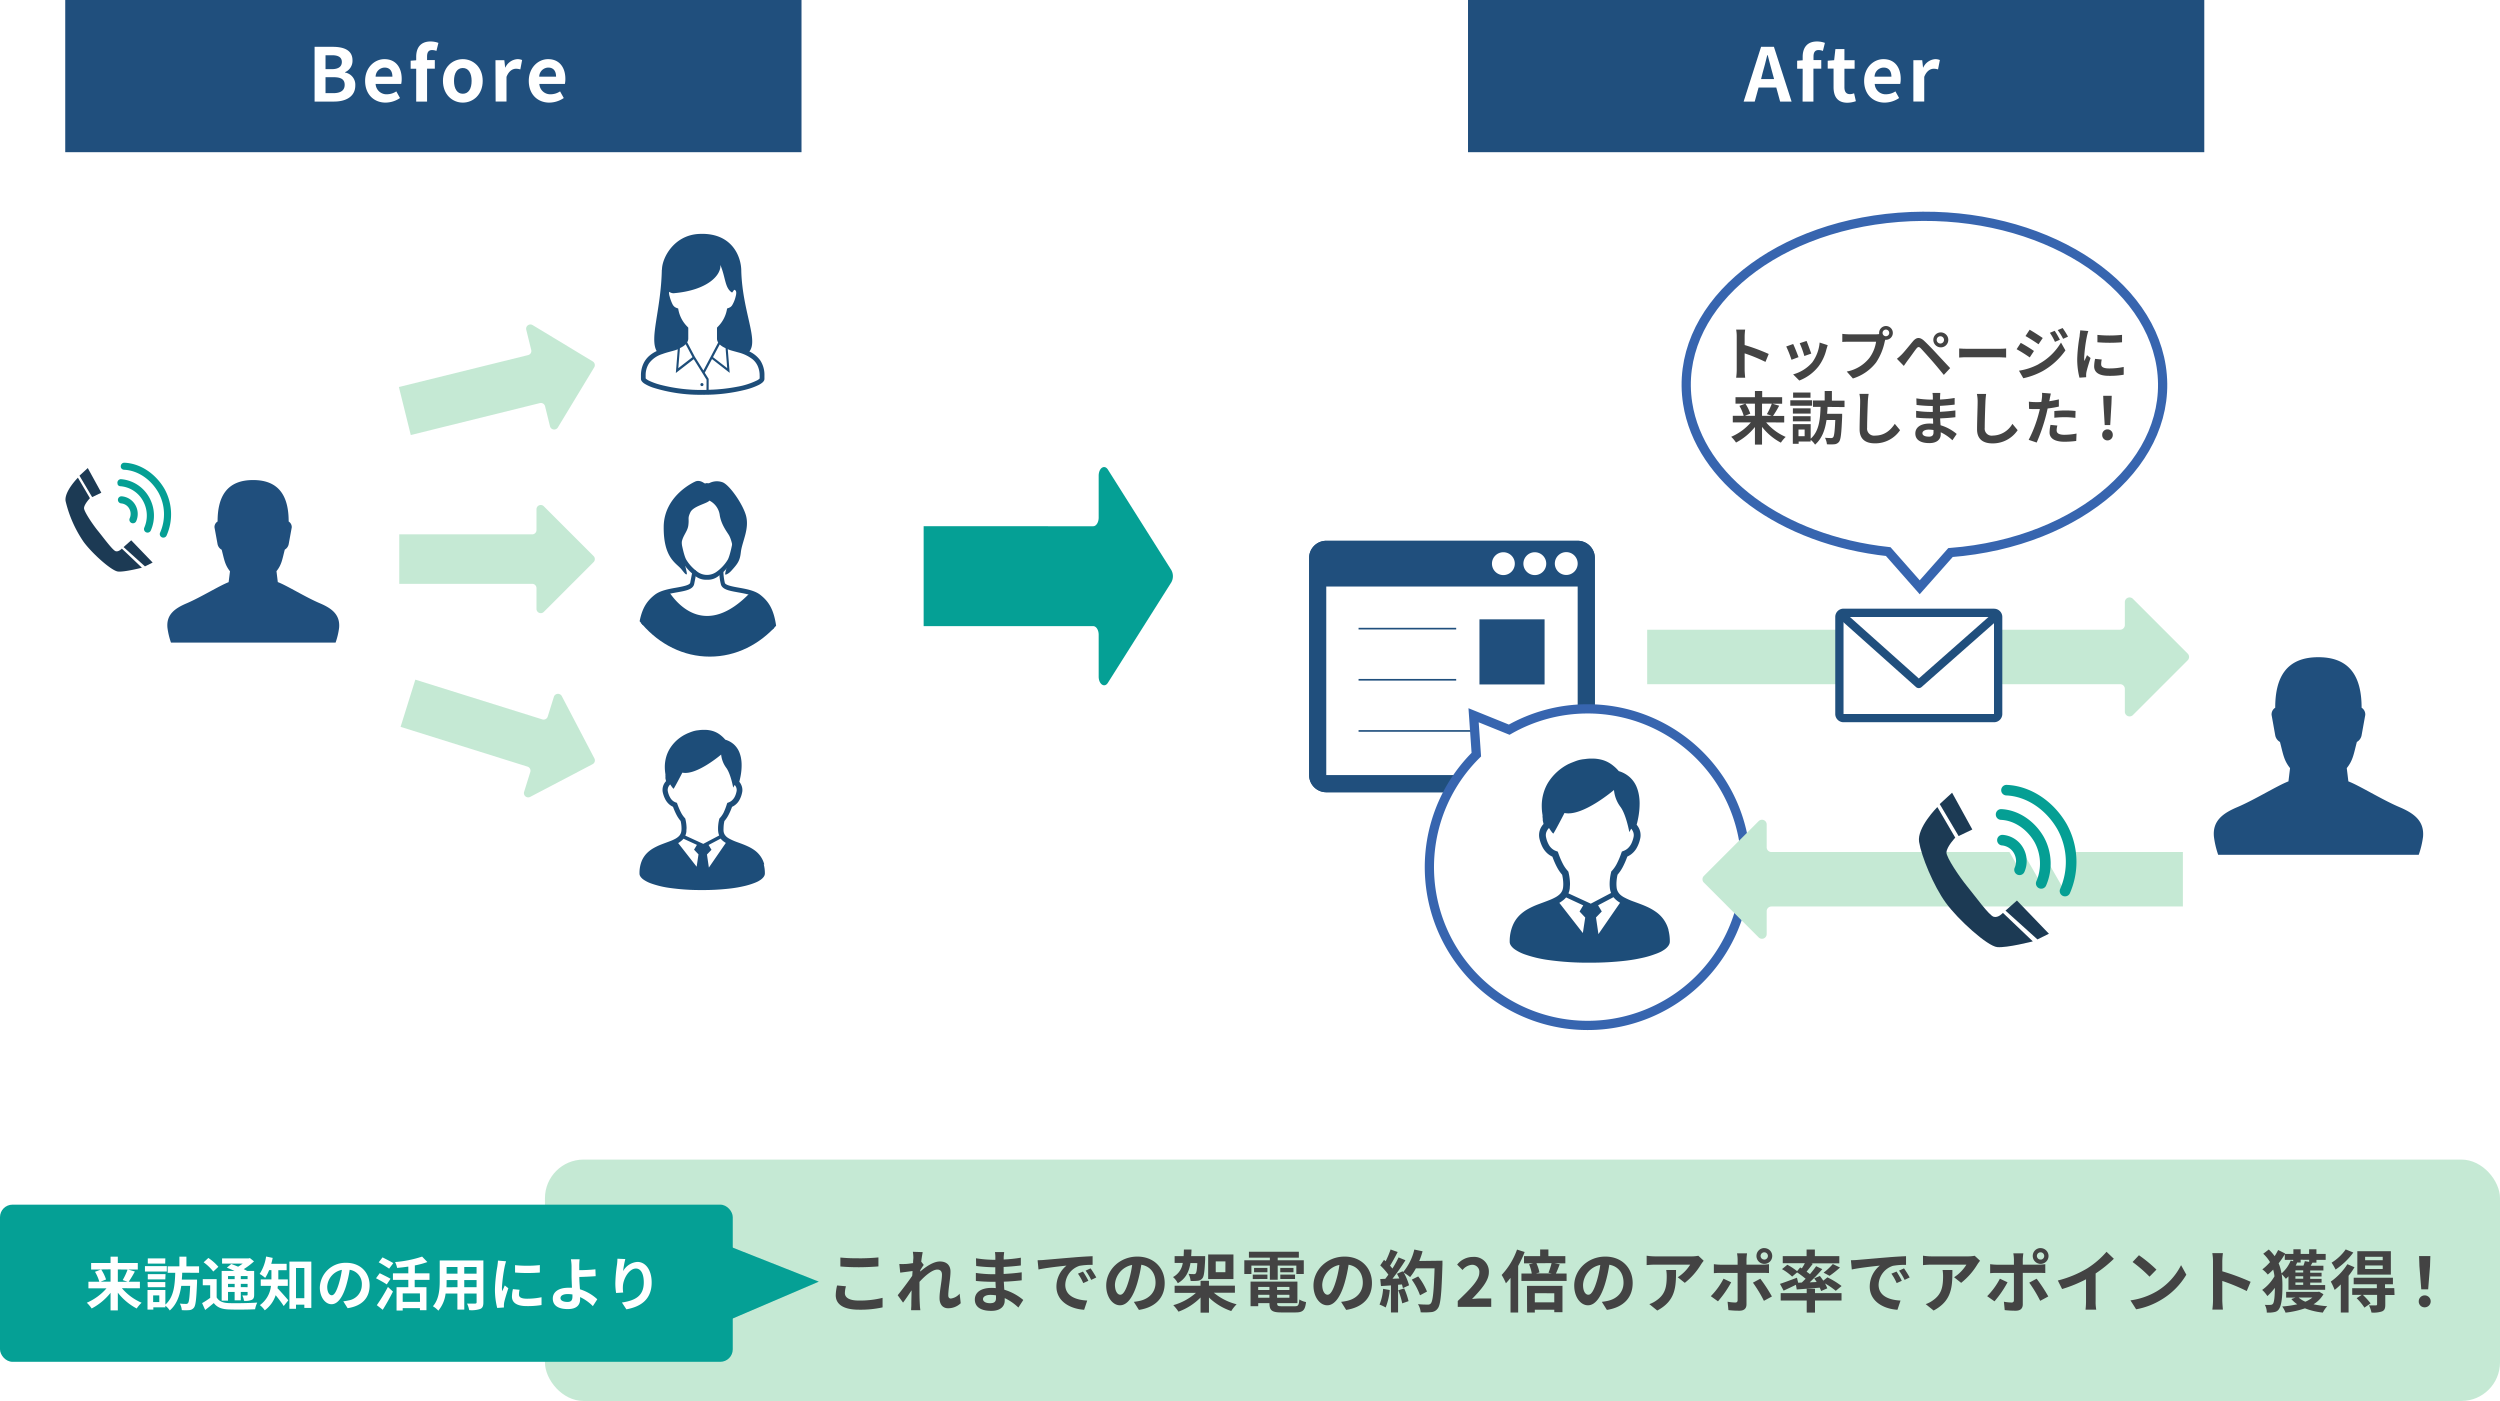
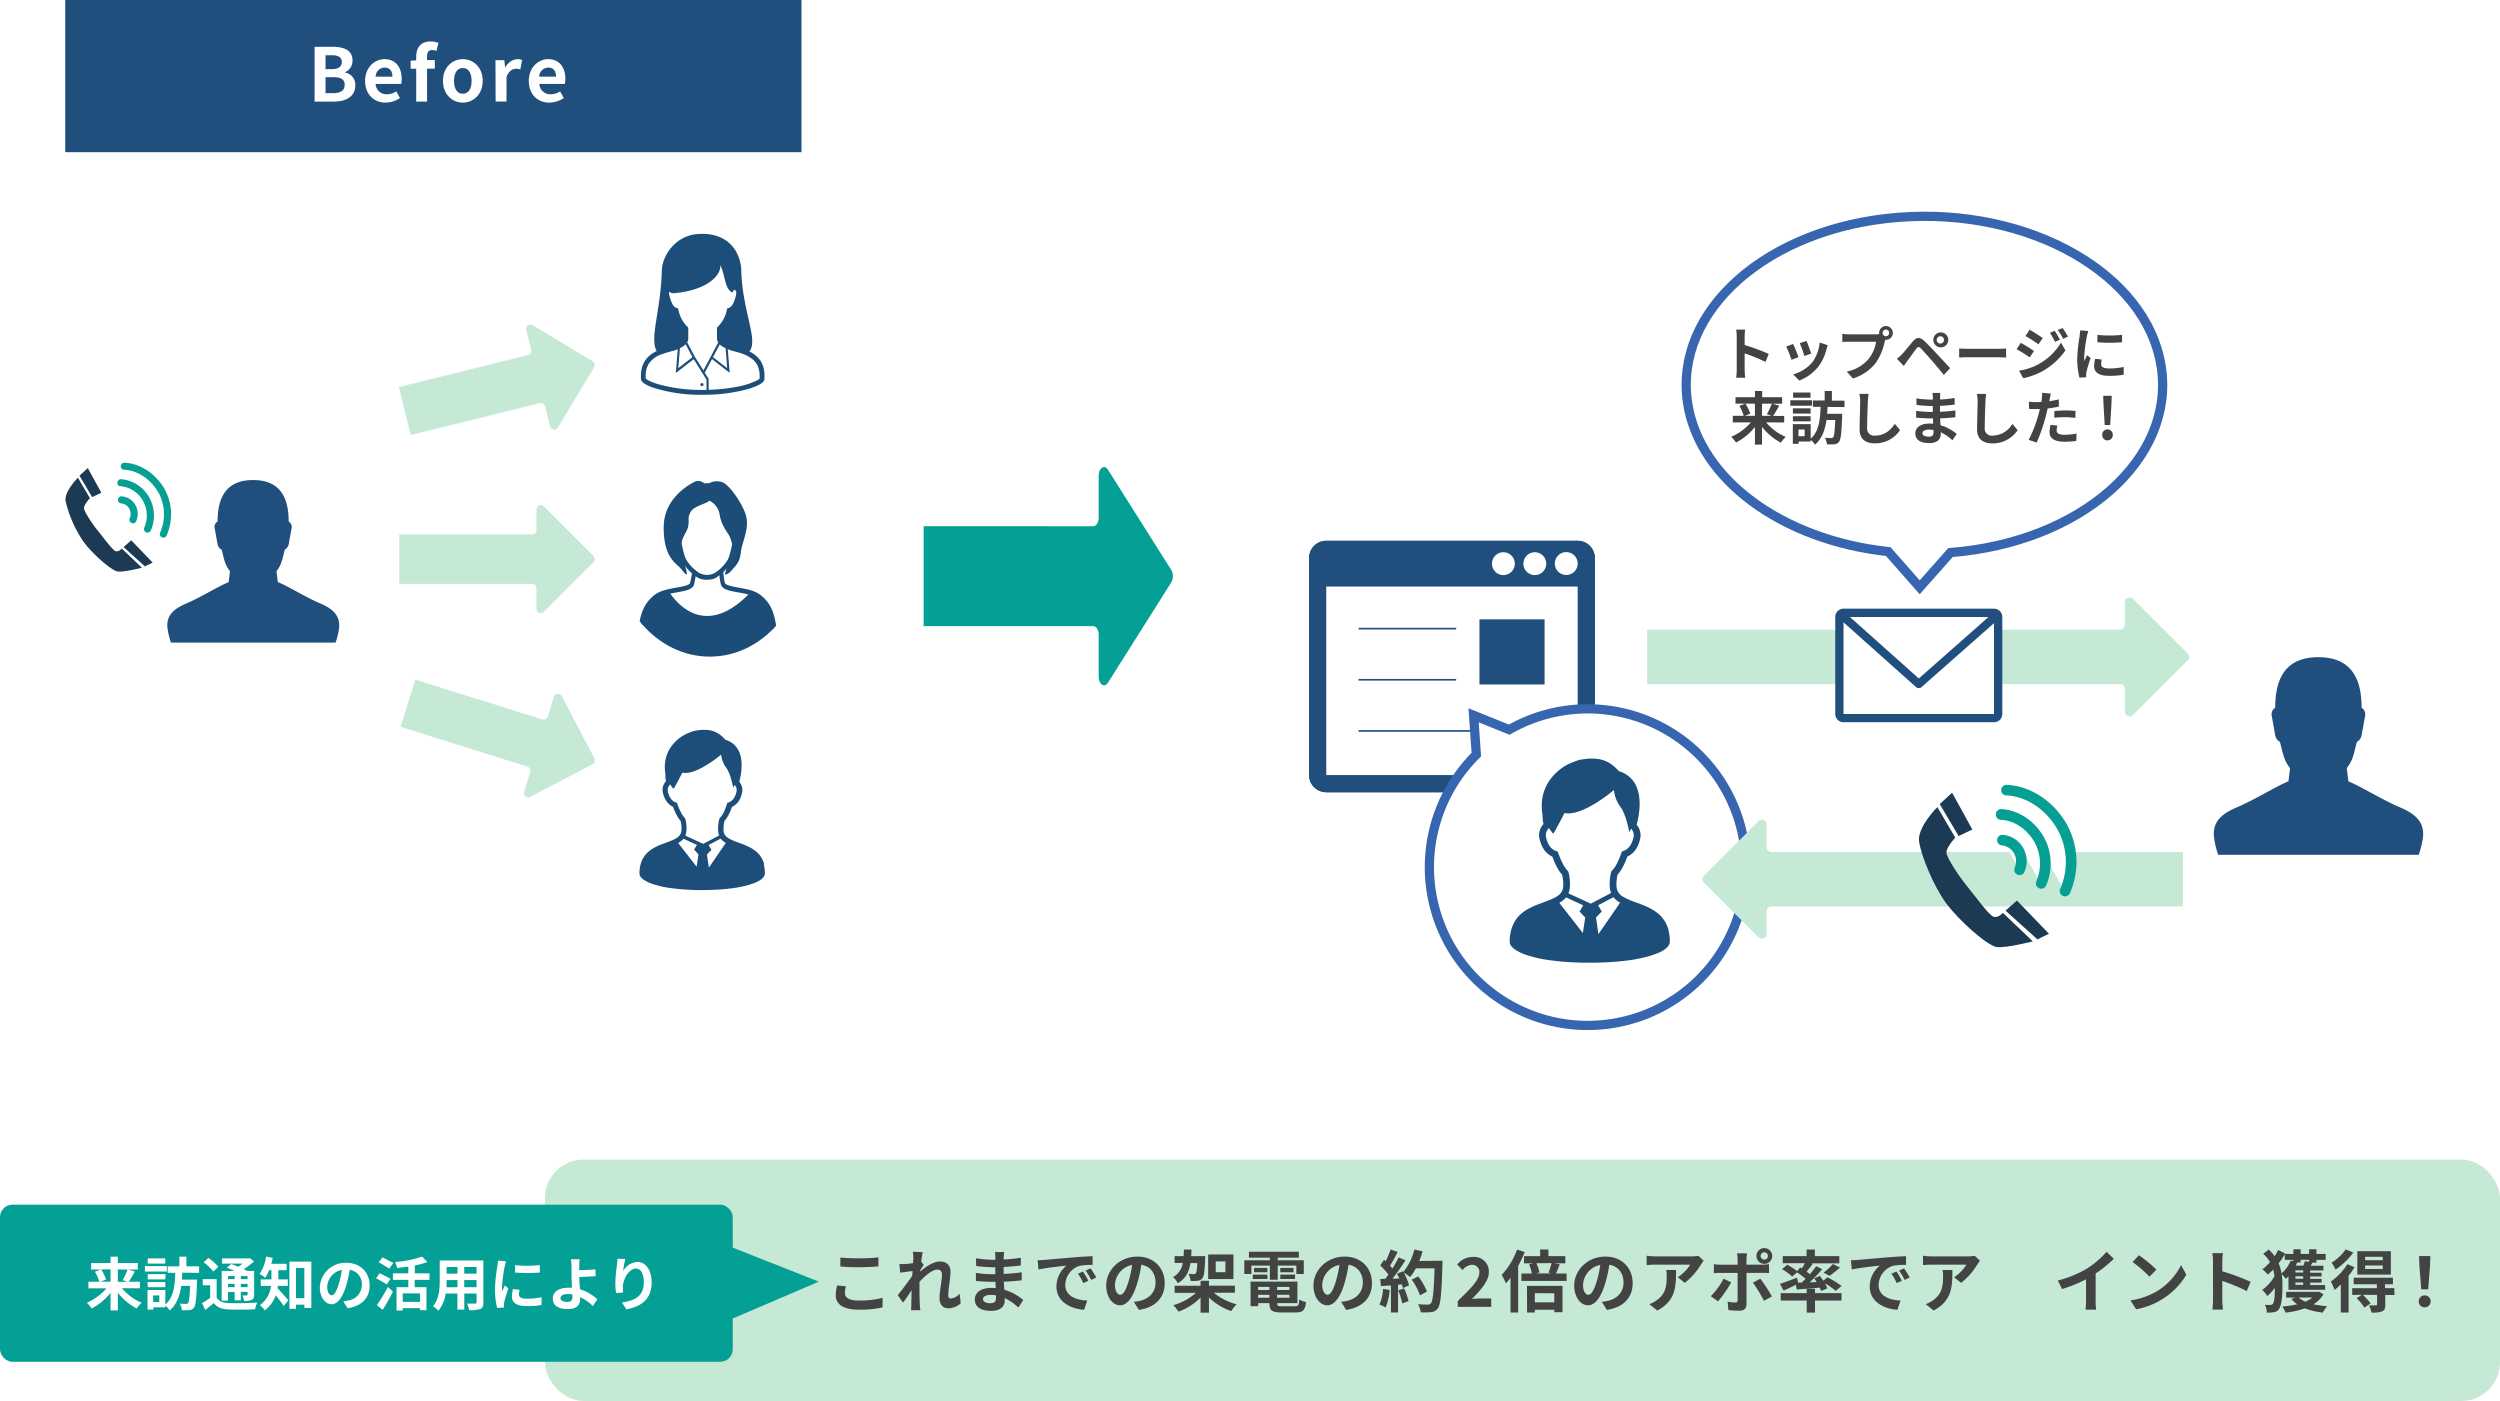
<svg xmlns="http://www.w3.org/2000/svg" viewBox="0 0 812 455.04">
  <defs>
    <style>.cls-1,.cls-15{fill:none;}.cls-2{fill:#1c4d79;}.cls-3{fill:#c5e9d4;}.cls-4{fill:#05a095;}.cls-11,.cls-16,.cls-5{fill:#fff;}.cls-6{fill:#434343;}.cls-7{clip-path:url(#clip-path);}.cls-8{fill:url(#新規パターンスウォッチ_4);}.cls-9{fill:url(#新規パターンスウォッチ_4-5);}.cls-10{fill:#1c3a54;}.cls-11{fill-rule:evenodd;}.cls-12{fill:#059f94;}.cls-13{fill:#1d4d79;}.cls-14{fill:#204f7d;}.cls-15{stroke:#204f7d;stroke-width:0.54px;}.cls-15,.cls-16{stroke-miterlimit:10;}.cls-16{stroke:#3765af;stroke-width:3px;}</style>
    <clipPath id="clip-path">
      <ellipse class="cls-1" cx="230.54" cy="177.58" rx="31" ry="35.69" />
    </clipPath>
    <pattern id="新規パターンスウォッチ_4" data-name="新規パターンスウォッチ 4" width="79" height="79" patternTransform="translate(-175.29 269.13) scale(1.12 1.29)" patternUnits="userSpaceOnUse" viewBox="0 0 79 79">
      <rect class="cls-1" width="79" height="79" />
      <rect class="cls-2" width="79" height="79" />
    </pattern>
    <pattern id="新規パターンスウォッチ_4-5" data-name="新規パターンスウォッチ 4" width="79" height="79" patternTransform="translate(36.76 58.73) scale(0.61 0.7)" patternUnits="userSpaceOnUse" viewBox="0 0 79 79">
      <rect class="cls-1" width="79" height="79" />
      <rect class="cls-2" width="79" height="79" />
    </pattern>
  </defs>
  <g id="レイヤー_2" data-name="レイヤー 2">
    <g id="レイヤー_1-2" data-name="レイヤー 1">
      <rect class="cls-3" x="177" y="376.63" width="635" height="78.41" rx="12.55" />
      <polygon class="cls-4" points="234.54 429.73 234.54 403.86 265.95 416.28 234.54 429.73" />
      <rect class="cls-4" y="391.27" width="238" height="51.05" rx="4.06" />
      <path class="cls-5" d="M39.6,418.41A17.34,17.34,0,0,0,46,423.13,10.25,10.25,0,0,0,44.4,425a19,19,0,0,1-6.13-5.14v5.76H35.91v-5.72A19.28,19.28,0,0,1,29.77,425a10.66,10.66,0,0,0-1.58-1.87,17.78,17.78,0,0,0,6.41-4.69H28.72v-2.13h3.54a13.4,13.4,0,0,0-1.41-3.23l1.93-.73H29.6v-2.13h6.31v-2.05h2.36v2.05h6.49v2.13H41.65l2.15.64a34,34,0,0,1-2,3.32h3.64v2.13Zm-6.74-6.09a13.53,13.53,0,0,1,1.59,3.26l-1.78.7h3.24v-4Zm5.41,0v4h3.15l-1.57-.55a20.54,20.54,0,0,0,1.59-3.41Z" />
      <path class="cls-5" d="M54.18,413h-7.1v-1.76h7.1Zm5,.39c0,.75-.07,1.48-.13,2.23H64v.92c-.22,5.36-.43,7.44-1,8.17a2.1,2.1,0,0,1-1.52.82,15.31,15.31,0,0,1-2.43,0,5.29,5.29,0,0,0-.64-2.12c.83.08,1.61.1,2,.1a.76.76,0,0,0,.65-.26c.34-.38.53-1.9.7-5.61H58.87c-.45,3.09-1.43,6-3.73,8a6.48,6.48,0,0,0-1.43-1.55v.54H49.8v.73H47.91V419h5.8v4.74c2.83-2.49,3.08-6.53,3.21-10.34H54.46v-2.1h3.81v-3.13h2.28v3.13h4.11v2.1Zm-5.49,2.16H48v-1.71h5.77Zm-5.77.86h5.77v1.67H48Zm5.74-6H48v-1.68H53.7Zm-1.92,10.34h-2v2.16h2Z" />
      <path class="cls-5" d="M70.37,421.39c.73,1.26,2,1.78,3.94,1.86,2.23.09,6.67,0,9.24-.17a9,9,0,0,0-.7,2.17c-2.3.12-6.27.15-8.56.06s-3.73-.64-4.85-2.08c-.87.73-1.75,1.46-2.8,2.25l-1-2.23a24.84,24.84,0,0,0,2.63-1.71v-4.08H65.86v-2h4.51ZM69.27,413A15.22,15.22,0,0,0,66.14,410l1.53-1.42a15.8,15.8,0,0,1,3.26,2.88Zm4.79,9.46H72v-9.65h4.19c-.84-.39-1.74-.77-2.51-1.07l1.44-1.2c.66.25,1.45.55,2.22.88a16,16,0,0,0,1.49-1H72.13v-1.69h8.6l.44-.11,1.33,1.07a21.5,21.5,0,0,1-3.34,2.53c.41.2.81.39,1.13.58h2.26v7.72c0,.9-.17,1.37-.77,1.67a5.61,5.61,0,0,1-2.53.32,5.75,5.75,0,0,0-.54-1.75c.58,0,1.24,0,1.42,0s.29-.09.29-.28v-.86H78.21v2.73h-2v-2.73H74.06Zm0-8v1h2.16v-1Zm2.16,3.62V417H74.06v1.05Zm4.2-3.62H78.21v1h2.21Zm0,3.62V417H78.21v1.05Z" />
      <path class="cls-5" d="M90.25,417.64a5.88,5.88,0,0,1-.13.77c1,1,3,3.3,3.53,3.92l-1.5,1.87c-.62-1-1.69-2.38-2.61-3.52A9.93,9.93,0,0,1,86,425.59a8.47,8.47,0,0,0-1.59-1.69,8.76,8.76,0,0,0,3.6-6.26H84.69v-2.09h3.47v-3h-.75a13.66,13.66,0,0,1-1.28,2.51,11.74,11.74,0,0,0-1.8-1.29,14,14,0,0,0,2.1-5.65l2.14.44c-.13.65-.28,1.29-.47,1.93h5v2.06H90.4v3h3.08v2.09Zm10.87-7.88v15.06H98.85v-1.07H96.14v1.35H94V409.76Zm-2.27,11.89v-9.8H96.14v9.8Z" />
      <path class="cls-5" d="M112.91,424.9l-1.41-2.23a16.49,16.49,0,0,0,1.75-.3,5.1,5.1,0,0,0,4.27-5,4.63,4.63,0,0,0-3.94-4.94,38.44,38.44,0,0,1-1.12,5.08c-1.13,3.78-2.74,6.1-4.78,6.1s-3.8-2.28-3.8-5.45a8.32,8.32,0,0,1,8.6-8c4.64,0,7.57,3.22,7.57,7.31S117.63,424.17,112.91,424.9Zm-5.15-4.2c.78,0,1.51-1.18,2.28-3.71a28.69,28.69,0,0,0,1-4.54,5.9,5.9,0,0,0-4.76,5.44C106.28,419.78,107,420.7,107.76,420.7Z" />
      <path class="cls-5" d="M125.61,417.18c-.77-.55-2.38-1.43-3.48-2l1.2-1.65c1,.51,2.7,1.32,3.52,1.82Zm-3.22,6.74A55,55,0,0,0,126,418l1.63,1.5c-1,2-2.17,4.1-3.32,5.92Zm4-11.86A39.12,39.12,0,0,0,123,410l1.25-1.61c1,.52,2.68,1.35,3.49,1.87Zm8.3,3.65v2.37h3.82v7.47h-2.12v-.67H130.8v.77h-2v-7.57h3.82v-2.37h-5v-2.13h5v-2.19c-1.22.18-2.47.32-3.63.43a8.16,8.16,0,0,0-.66-1.91,36.76,36.76,0,0,0,8.77-1.77l1.71,1.77a25.55,25.55,0,0,1-4.07,1.1v2.57h4.76v2.13Zm1.7,4.39H130.8v2.75h5.62Z" />
      <path class="cls-5" d="M157,423c0,1.2-.26,1.8-1,2.14a8.78,8.78,0,0,1-3.6.39,8.21,8.21,0,0,0-.71-2.13c1,.05,2.28,0,2.62,0s.49-.11.49-.44v-2.82h-4v5.23h-2.24v-5.23h-3.83a10.65,10.65,0,0,1-2.36,5.57,8,8,0,0,0-1.76-1.44c2-2.25,2.21-5.59,2.21-8.21V409.4H157Zm-8.41-4.92v-2.31h-3.53v.34c0,.6,0,1.27-.05,2Zm-3.53-6.56v2.17h3.53v-2.17Zm9.73,0h-4v2.17h4Zm0,6.56v-2.31h-4v2.31Z" />
      <path class="cls-5" d="M163.93,411.33a50.26,50.26,0,0,0-.9,6.88,8.38,8.38,0,0,0,.08,1.21c.28-.63.58-1.29.84-1.91l1.16.92c-.52,1.56-1.14,3.6-1.35,4.59a6.55,6.55,0,0,0-.09.88c0,.21,0,.51,0,.77l-2.18.15a24.17,24.17,0,0,1-.73-6.13,51.74,51.74,0,0,1,.79-7.42c.06-.52.17-1.23.19-1.83l2.62.22C164.25,410.06,164,411,163.93,411.33Zm4.63,9.16c0,.83.71,1.33,2.62,1.33a22.68,22.68,0,0,0,4.71-.48l0,2.53a26.94,26.94,0,0,1-4.83.35c-3.22,0-4.78-1.14-4.78-3.07a11.29,11.29,0,0,1,.32-2.44l2.16.21A6.4,6.4,0,0,0,168.56,420.49Zm6.78-9.59v2.42a51.51,51.51,0,0,1-8.05,0v-2.4A38.6,38.6,0,0,0,175.34,410.9Z" />
      <path class="cls-5" d="M188.14,411.18c0,.43,0,.88,0,1.37,1.5,0,3.7-.1,5.25-.28l.08,2.23c-1.58.13-3.79.22-5.31.26,0,1.12.11,2.62.21,4A14.6,14.6,0,0,1,194,422l-1.44,2.23a14.6,14.6,0,0,0-4.14-2.94c0,.24,0,.47,0,.66,0,1.66-.84,3.24-4,3.24-2.68,0-4.87-.88-4.87-3.43,0-2,1.67-3.5,5.11-3.5a10.08,10.08,0,0,1,1.11,0c-.06-1.46-.13-3-.13-4s0-2.24,0-3.05a14,14,0,0,0-.21-2.19h2.83A19,19,0,0,0,188.14,411.18Zm-3.84,11.69c1.2,0,1.63-.52,1.63-1.78,0-.17,0-.39,0-.65a9.47,9.47,0,0,0-1.53-.13c-1.46,0-2.35.5-2.35,1.31S183,422.87,184.3,422.87Z" />
      <path class="cls-5" d="M202.38,412.87a5.79,5.79,0,0,1,4.65-3c2.61,0,4.63,2.55,4.63,6.67,0,5.3-3.24,7.83-8.21,8.73L202,423.06c4.16-.64,7.1-2,7.1-6.54,0-2.89-1-4.5-2.55-4.5-2.21,0-4.14,3.32-4.23,5.79a9.76,9.76,0,0,0,.09,2l-2.3.15a20,20,0,0,1-.25-3.13,48,48,0,0,1,.53-6,17.37,17.37,0,0,0,.15-2l2.56.11A32.47,32.47,0,0,0,202.38,412.87Z" />
      <path class="cls-6" d="M274.42,420c0,1.41,1.34,2.42,4.51,2.42a30.3,30.3,0,0,0,7.73-.88l0,3.1a33.52,33.52,0,0,1-7.64.75c-5,0-7.57-1.69-7.57-4.71a14.53,14.53,0,0,1,.44-3.16l2.88.26A8.45,8.45,0,0,0,274.42,420Zm4.51-11.29c2.18,0,4.69-.13,6.38-.3v2.92c-1.54.14-4.27.27-6.36.27-2.31,0-4.22-.09-6-.25v-2.9A56.68,56.68,0,0,0,278.93,408.69Z" />
      <path class="cls-6" d="M296.49,406.58l3.21.11c-.13.62-.33,1.74-.48,3.1l.81,1.06c-.31.4-.75,1.12-1.12,1.69,0,.16,0,.31-.05.49,1.74-1.52,4.27-3.3,6.41-3.3,2.37,0,3.45,1.41,3.45,3.26,0,2.28-.72,5.52-.72,7.78,0,.58.28,1,.83,1a4.55,4.55,0,0,0,2.86-1.58l.35,3.1a5.83,5.83,0,0,1-4.13,1.63c-1.65,0-2.75-1.19-2.75-3.32,0-2.38.79-5.61.79-7.61,0-1.08-.57-1.63-1.5-1.63-1.63,0-4,2-5.81,4,0,.62,0,1.21,0,1.78,0,1.81,0,3.66.13,5.72,0,.4.09,1.19.16,1.7h-3c0-.51.07-1.28.07-1.63,0-1.72.06-3,.08-4.84-.92,1.39-2,3-2.77,4l-1.74-2.4c1.26-1.54,3.46-4.45,4.71-6.29.05-.51.09-1,.11-1.57l-4,.53-.29-2.82a15.6,15.6,0,0,0,1.92,0c.63,0,1.6-.15,2.55-.28,0-.84.09-1.46.09-1.7A12.13,12.13,0,0,0,296.49,406.58Z" />
      <path class="cls-6" d="M326,408.19c0,.22,0,.55,0,.9a46.51,46.51,0,0,0,5.57-.59l0,2.53c-1.46.17-3.46.37-5.59.48v2.27c2.22-.11,4.09-.29,5.87-.53l0,2.6c-2,.22-3.7.37-5.81.44.05.83.09,1.73.16,2.61a17.34,17.34,0,0,1,6.16,3.33l-1.59,2.46a16.83,16.83,0,0,0-4.44-3.06c0,.31,0,.57,0,.82,0,1.87-1.43,3.32-4.33,3.32-3.53,0-5.37-1.34-5.37-3.68s2-3.78,5.43-3.78a12.32,12.32,0,0,1,1.37.07c-.05-.69-.07-1.39-.09-2.05h-1.15c-1.27,0-3.78-.11-5.23-.29l0-2.59a39.73,39.73,0,0,0,5.31.42h1c0-.73,0-1.52,0-2.27h-.82a50.15,50.15,0,0,1-5.39-.4l-.06-2.51a40.05,40.05,0,0,0,5.43.49h.86v-1a9.62,9.62,0,0,0-.13-1.51h3C326.1,407.07,326.06,407.62,326,408.19Zm-4.44,15.09c1.17,0,1.94-.33,1.94-1.6,0-.25,0-.55,0-.95a11.81,11.81,0,0,0-1.8-.15c-1.56,0-2.42.61-2.42,1.36S320.07,423.28,321.59,423.28Z" />
      <path class="cls-6" d="M339.15,409.22c1.84-.15,5.47-.48,9.5-.81,2.27-.2,4.67-.33,6.23-.4l0,2.82a22.41,22.41,0,0,0-4.25.31A6.68,6.68,0,0,0,346,417.3c0,3.63,3.39,4.93,7.13,5.12l-1,3c-4.62-.31-9-2.77-9-7.55a8.81,8.81,0,0,1,3.27-6.8c-2.06.22-6.55.71-9.1,1.26l-.29-3C337.87,409.31,338.73,409.27,339.15,409.22ZM353.51,416l-1.67.75a16.65,16.65,0,0,0-1.72-3.06l1.63-.68A25.72,25.72,0,0,1,353.51,416Zm2.56-1.08-1.65.79a19.37,19.37,0,0,0-1.81-3l1.61-.75A34.62,34.62,0,0,1,356.07,414.9Z" />
      <path class="cls-6" d="M369.92,425.46l-1.65-2.62a17.57,17.57,0,0,0,2.05-.35c2.82-.66,5-2.68,5-5.9,0-3-1.65-5.3-4.62-5.8a46.15,46.15,0,0,1-1.32,6c-1.32,4.44-3.22,7.17-5.61,7.17s-4.47-2.68-4.47-6.4c0-5.09,4.4-9.42,10.1-9.42,5.46,0,8.89,3.78,8.89,8.58C378.31,421.32,375.47,424.6,369.92,425.46Zm-6.05-4.93c.93,0,1.79-1.38,2.69-4.35a33.48,33.48,0,0,0,1.16-5.33,6.93,6.93,0,0,0-5.59,6.38C362.13,419.45,363,420.53,363.87,420.53Z" />
      <path class="cls-6" d="M386.67,410.23c-.49,2.86-1.55,5.09-4.12,6.56a6.64,6.64,0,0,0-1.56-2,6.12,6.12,0,0,0,3.17-4.58h-2.64V408h2.92c.05-.68.07-1.39.09-2.16H387c0,.75-.07,1.45-.11,2.16h4.55s0,.64,0,.94c-.18,3.92-.37,5.62-.9,6.25a2.2,2.2,0,0,1-1.5.8,15.92,15.92,0,0,1-2.33.06,6.69,6.69,0,0,0-.68-2.31,14.19,14.19,0,0,0,1.71.09.7.7,0,0,0,.64-.24c.24-.29.4-1.17.51-3.33Zm7.59,9.66a18.78,18.78,0,0,0,7.39,3.74,12.3,12.3,0,0,0-1.74,2.2,19.27,19.27,0,0,1-7.24-4.4v4.93h-2.73v-4.93a19.4,19.4,0,0,1-7.17,4.6,13.36,13.36,0,0,0-1.69-2.11,18.88,18.88,0,0,0,7.37-4h-6.93v-2.31h8.42V416h2.73v1.58h8.43v2.31Zm6.36-4.44h-8.21v-8h8.21Zm-2.6-5.74h-3.15v3.5H398Z" />
      <path class="cls-6" d="M406.46,413.8h-2.31v-4.47h8.3v-.83h-6.8v-1.94h16.22v1.94H415v.83h8.47v4.47h-2.42v-2.73H415v4.58h-2.55v-4.58h-6Zm14.11,10.47c1.1,0,1.3-.33,1.45-2.2a6.55,6.55,0,0,0,2.18.84c-.31,2.64-1,3.37-3.41,3.37h-4.62c-3,0-3.85-.64-3.85-2.95v-.07h-3.65v1h-2.49v-8H421.4v7h-6.57v.07c0,.81.24.94,1.58.94ZM406.9,414h4.76v1.43H406.9Zm4.76-.77h-4.34v-1.41h4.34Zm-3,4.77v1h3.65v-1Zm3.65,3.5v-.95h-3.65v.95Zm6.49-3.5h-4v1h4Zm0,3.5v-.95h-4v.95Zm1.32-9.68v1.41h-4.29v-1.41ZM415.84,414h4.79v1.43h-4.79Z" />
      <path class="cls-6" d="M437.24,425.46l-1.65-2.62a17.57,17.57,0,0,0,2.05-.35c2.82-.66,5-2.68,5-5.9,0-3-1.65-5.3-4.62-5.8a46.15,46.15,0,0,1-1.32,6c-1.32,4.44-3.22,7.17-5.61,7.17s-4.47-2.68-4.47-6.4c0-5.09,4.4-9.42,10.1-9.42,5.46,0,8.89,3.78,8.89,8.58C445.63,421.32,442.79,424.6,437.24,425.46Zm-6.05-4.93c.93,0,1.79-1.38,2.69-4.35a33.48,33.48,0,0,0,1.16-5.33,6.92,6.92,0,0,0-5.58,6.38C429.46,419.45,430.33,420.53,431.19,420.53Z" />
      <path class="cls-6" d="M451.39,419a20.31,20.31,0,0,1-1.32,5.67,12.71,12.71,0,0,0-2-.94,16.09,16.09,0,0,0,1.16-5.11Zm17.12-9.53s0,.88,0,1.21c-.29,9.64-.6,13.11-1.52,14.28a2.75,2.75,0,0,1-2.12,1.21,21.59,21.59,0,0,1-3.43.07,6.16,6.16,0,0,0-.88-2.65,32,32,0,0,0,3.24.14,1.08,1.08,0,0,0,.92-.38c.66-.68,1-3.89,1.23-11.39h-6.07a18,18,0,0,1-1.87,2.83,18,18,0,0,0-2.07-1.45,17.57,17.57,0,0,1,1.72,4.12l-2,.92c-.07-.35-.18-.75-.31-1.19l-1.26.09v9h-2.31V417.5l-3.25.22-.22-2.29,1.63-.07c.33-.42.68-.88,1-1.36a20.91,20.91,0,0,0-2.64-3l1.23-1.8.53.46a29,29,0,0,0,1.6-3.83l2.31.82c-.79,1.51-1.69,3.21-2.48,4.44.28.31.55.64.77.93a35.94,35.94,0,0,0,2-3.61l2.23.92a71.76,71.76,0,0,1-4.21,6l2.23-.08c-.25-.53-.51-1.06-.78-1.52l1.85-.82.16.27a17.6,17.6,0,0,0,3.63-7.33l2.68.57a23.85,23.85,0,0,1-1.08,3.15Zm-12.43,9a24.84,24.84,0,0,1,1.42,4.14l-2.06.72a22.65,22.65,0,0,0-1.3-4.24Zm5.14,2.24a20.75,20.75,0,0,0-2.68-5.08l2.09-1.05a20.68,20.68,0,0,1,2.86,4.92Z" />
      <path class="cls-6" d="M473.48,422.56c4.24-4.05,7-6.82,7-9.18a2.29,2.29,0,0,0-2.44-2.57,4.31,4.31,0,0,0-3,1.69l-1.76-1.76a6.56,6.56,0,0,1,5.17-2.49,4.75,4.75,0,0,1,5.13,5c0,2.77-2.55,5.63-5.46,8.66.82-.08,1.9-.17,2.67-.17h3.56v2.73H473.48Z" />
      <path class="cls-6" d="M495.21,406.65a33.65,33.65,0,0,1-2.11,4.53V426.3h-2.48V415.05a20.86,20.86,0,0,1-1.5,1.76,16.47,16.47,0,0,0-1.39-2.7,23.42,23.42,0,0,0,5-8.25Zm13.62,7v2.4H494.16v-2.4h3.36a12.78,12.78,0,0,0-.88-3l1.43-.33H495V408h5.24v-2.18h2.68V408h5.5v2.33h-3.56l1.74.31c-.44,1.15-.86,2.24-1.24,3Zm-12.87,4h11.53v8.56h-2.66v-.81h-6.32v.92H496Zm2.55,2.38V423h6.32v-2.95Zm.51-9.73a12.92,12.92,0,0,1,1,3l-1.17.31h5.26l-1.16-.22a23.85,23.85,0,0,0,1-3.13Z" />
      <path class="cls-6" d="M521.92,425.46l-1.65-2.62a18,18,0,0,0,2.05-.35c2.81-.66,5-2.68,5-5.9,0-3-1.65-5.3-4.62-5.8a43,43,0,0,1-1.32,6c-1.32,4.44-3.21,7.17-5.61,7.17s-4.46-2.68-4.46-6.4c0-5.09,4.4-9.42,10.1-9.42,5.45,0,8.88,3.78,8.88,8.58C530.3,421.32,527.47,424.6,521.92,425.46Zm-6-4.93c.92,0,1.78-1.38,2.69-4.35a33.48,33.48,0,0,0,1.16-5.33,6.93,6.93,0,0,0-5.59,6.38C514.13,419.45,515,420.53,515.87,420.53Z" />
      <path class="cls-6" d="M552.5,410.67a22.22,22.22,0,0,1-5.28,6l-2.29-1.82a13.17,13.17,0,0,0,4.05-4.09H537.52c-.92,0-1.65.06-2.69.15v-3.06a17.86,17.86,0,0,0,2.69.22h11.86a11.36,11.36,0,0,0,2.24-.2l1.74,1.63A12.14,12.14,0,0,0,552.5,410.67Zm-14.21,15-2.58-2.09a8.8,8.8,0,0,0,2.32-1.21c2.79-1.94,3.32-4.27,3.32-7.88a12.28,12.28,0,0,0-.16-2h3.19C544.38,418,544.27,422.45,538.29,425.66Z" />
      <path class="cls-6" d="M558,422.67,555.67,421a23,23,0,0,0,4.13-5.68l2.49,1.17A34.45,34.45,0,0,1,558,422.67ZM567.26,409v1.76h5.13a19.62,19.62,0,0,0,2.18-.15v2.88c-.7-.05-1.56-.07-2.16-.07h-5.15v10.23c0,1.28-.72,2.07-2.28,2.07a30,30,0,0,1-3.59-.2l-.27-2.72a16,16,0,0,0,2.45.26c.57,0,.79-.22.81-.79,0-.82,0-7.79,0-8.83v0h-5.59a21.16,21.16,0,0,0-2.13.09v-2.93a16.38,16.38,0,0,0,2.13.18h5.59V409a12.3,12.3,0,0,0-.19-1.91h3.25A18.52,18.52,0,0,0,567.26,409Zm8.25,12.1-2.59,1.41a42.41,42.41,0,0,0-3.57-5.9l2.4-1.29A49.8,49.8,0,0,1,575.51,421.08Zm-2.46-15.71a2.56,2.56,0,1,1-2.55,2.55A2.54,2.54,0,0,1,573.05,405.37Zm0,3.74a1.19,1.19,0,1,0-1.21-1.19A1.2,1.2,0,0,0,573.05,409.11Z" />
      <path class="cls-6" d="M585.22,416.57c.41-.39.83-.81,1.25-1.23a31.68,31.68,0,0,0-2.77-2.07l-1.61,1.37a16.91,16.91,0,0,0-3.3-2.43l1.74-1.42a21.69,21.69,0,0,1,3.17,2.08l1-1.2.53.3c.35-.52.72-1.14,1-1.69h-7.19V408h7.74v-2.14h2.69V408h7.94v2.33h-9.11l.48.18c-.68.87-1.4,1.78-2,2.53.39.28.77.55,1.1.81.75-.9,1.45-1.78,2-2.58l2,.95a53.25,53.25,0,0,1-4.1,4.29l2.27-.11c-.24-.42-.53-.81-.79-1.19l1.85-.77c.35.47.74,1,1.1,1.52l1.34-1.08a28.15,28.15,0,0,1,4.6,2.82l-1.89,1.56a24.52,24.52,0,0,0-3.5-2.4,9.07,9.07,0,0,1,.74,1.59l-2,.88a7.9,7.9,0,0,0-.46-1.1c-2.66.24-5.34.44-7.46.59l-.26-1.52c-1.39.69-2.84,1.37-4,1.9L578.13,417c1.39-.44,3.5-1.25,5.52-2l.4,1.63Zm4.29,3.43h8.62v2.42h-8.62v3.92h-2.69v-3.92h-8.45V420h8.45v-1.4h2.69Zm2.79-6.64a19.81,19.81,0,0,0,3-2.8l2.33,1.13a31.4,31.4,0,0,1-3.39,2.7Z" />
      <path class="cls-6" d="M603.34,409.22c1.85-.15,5.48-.48,9.51-.81,2.26-.2,4.66-.33,6.23-.4l0,2.82a22.41,22.41,0,0,0-4.25.31,6.68,6.68,0,0,0-4.66,6.16c0,3.63,3.38,4.93,7.12,5.12l-1,3c-4.62-.31-9-2.77-9-7.55a8.79,8.79,0,0,1,3.28-6.8c-2.07.22-6.56.71-9.11,1.26l-.28-3C602.07,409.31,602.92,409.27,603.34,409.22ZM617.71,416l-1.67.75a16.65,16.65,0,0,0-1.72-3.06L616,413A27.22,27.22,0,0,1,617.71,416Zm2.55-1.08-1.65.79a19.34,19.34,0,0,0-1.8-3l1.61-.75A34.53,34.53,0,0,1,620.26,414.9Z" />
      <path class="cls-6" d="M642.26,410.67a22.22,22.22,0,0,1-5.28,6l-2.29-1.82a13.17,13.17,0,0,0,4-4.09H627.28c-.92,0-1.65.06-2.69.15v-3.06a17.86,17.86,0,0,0,2.69.22h11.86a11.5,11.5,0,0,0,2.24-.2l1.74,1.63A12.14,12.14,0,0,0,642.26,410.67Zm-14.21,15-2.58-2.09a8.8,8.8,0,0,0,2.32-1.21c2.79-1.94,3.32-4.27,3.32-7.88a12.28,12.28,0,0,0-.16-2h3.19C634.14,418,634,422.45,628.05,425.66Z" />
-       <path class="cls-6" d="M647.81,422.67,645.43,421a23.27,23.27,0,0,0,4.14-5.68l2.48,1.17A34.43,34.43,0,0,1,647.81,422.67ZM657,409v1.76h5.13a19.45,19.45,0,0,0,2.18-.15v2.88c-.7-.05-1.56-.07-2.16-.07H657v10.23c0,1.28-.72,2.07-2.28,2.07a30,30,0,0,1-3.59-.2l-.26-2.72a15.73,15.73,0,0,0,2.44.26c.57,0,.79-.22.81-.79,0-.82,0-7.79,0-8.83v0h-5.58a21.36,21.36,0,0,0-2.14.09v-2.93a16.39,16.39,0,0,0,2.14.18h5.58V409a12.3,12.3,0,0,0-.19-1.91h3.25A18.52,18.52,0,0,0,657,409Zm8.26,12.1-2.6,1.41a43.39,43.39,0,0,0-3.56-5.9l2.39-1.29A49.87,49.87,0,0,1,665.28,421.08Zm-2.47-15.71a2.56,2.56,0,1,1-2.55,2.55A2.54,2.54,0,0,1,662.81,405.37Zm0,3.74a1.19,1.19,0,1,0-1.21-1.19A1.2,1.2,0,0,0,662.81,409.11Z" />
      <path class="cls-6" d="M678,411.93a28.33,28.33,0,0,0,6.2-5.35l2.38,2.27a40.59,40.59,0,0,1-5.92,4.77v8.89a14.59,14.59,0,0,0,.2,2.88h-3.48a23.85,23.85,0,0,0,.16-2.88v-7a43.83,43.83,0,0,1-7.77,3.17l-1.39-2.77A35.49,35.49,0,0,0,678,411.93Z" />
      <path class="cls-6" d="M700.41,419.48a20.81,20.81,0,0,0,8-8.56l1.71,3.1a23.28,23.28,0,0,1-8.14,8.14,23.89,23.89,0,0,1-8.16,3.1l-1.85-2.9A23,23,0,0,0,700.41,419.48Zm0-7.11-2.25,2.29a45.17,45.17,0,0,0-5.5-4.76l2.07-2.2A45.49,45.49,0,0,1,700.41,412.37Z" />
      <path class="cls-6" d="M718.78,409.66a15.68,15.68,0,0,0-.22-2.64H722a23.46,23.46,0,0,0-.2,2.64v3.26a72.46,72.46,0,0,1,9.2,3.41l-1.26,3a62,62,0,0,0-7.94-3.28v6.22c0,.64.11,2.18.2,3.08h-3.43a24.53,24.53,0,0,0,.22-3.08Z" />
      <path class="cls-6" d="M743.29,414.55a10.64,10.64,0,0,1-.84.81c-.29-.37-.9-1.08-1.34-1.52a29.41,29.41,0,0,1,.22,3.9c0,3.1-.2,6.18-1.19,7.55a2.13,2.13,0,0,1-1.32.85,8.94,8.94,0,0,1-2.57.18,5.07,5.07,0,0,0-.64-2.51,11.2,11.2,0,0,0,2,0,.94.94,0,0,0,.66-.37c.42-.53.59-2.69.61-5.15a19.07,19.07,0,0,1-2.44,2.68,9.34,9.34,0,0,0-1.69-2,14,14,0,0,0,4-4.42,14.24,14.24,0,0,0-.42-2.18,17.45,17.45,0,0,1-1.76,1.61,9.41,9.41,0,0,0-1.76-1.69,16.59,16.59,0,0,0,2.49-2.36,12.42,12.42,0,0,0-2.2-2.71l1.8-1.38A14.74,14.74,0,0,1,738.8,408a18.26,18.26,0,0,0,1.14-2l2.29,1.14-.07.13h2.73v-1.51h2.36v1.51H750v-1.51h2.38v1.51h3v1.94h-3v.9h-1.3c-.2.36-.4.69-.57,1h4.13v1.54h-4.29v.73h3.7v1.21h-3.7v.79h3.7v1.21h-3.7v.79h4.86v1.54H743.29Zm-1.19-7.18a23.58,23.58,0,0,1-2,2.95,13.54,13.54,0,0,1,.92,3.3,10.83,10.83,0,0,0,3-4.18l.81.22v-.46H742.1Zm12.56,13a9.42,9.42,0,0,1-3.23,3.26,30.51,30.51,0,0,0,4.46.63,8.23,8.23,0,0,0-1.43,2.07,22.4,22.4,0,0,1-5.81-1.38,30.21,30.21,0,0,1-6.31,1.4,7.91,7.91,0,0,0-1.08-2,32.25,32.25,0,0,0,4.89-.72,9.51,9.51,0,0,1-1.92-1.7l1.37-.48h-3.06v-1.85h10.32l.39-.07Zm-6.58-7.77h-2.53v.73h2.53Zm0,1.94h-2.53v.79h2.53Zm0,2h-2.53v.79h2.53Zm-.83-7.37v.9H746.1a8.77,8.77,0,0,1-.46,1h2.51a8.22,8.22,0,0,0,.46-1.45l1.41.24v-.68Zm-.64,12.28a7.34,7.34,0,0,0,2.18,1.34,9.25,9.25,0,0,0,2.26-1.34Z" />
      <path class="cls-6" d="M764.74,411.6a23.05,23.05,0,0,1-1.92,2.77v11.95h-2.53v-9.13a21.19,21.19,0,0,1-2,1.78,20.73,20.73,0,0,0-1.25-2.71,19.92,19.92,0,0,0,5.39-5.65Zm-.38-4.78a23.28,23.28,0,0,1-5.76,5.53,17.26,17.26,0,0,0-1.3-2.23,15.7,15.7,0,0,0,4.58-4.31Zm13.38,13.8h-3v3.13c0,1.21-.22,1.82-1.07,2.2a8.83,8.83,0,0,1-3.41.37,9.25,9.25,0,0,0-.82-2.33c.93,0,2,0,2.25,0s.39-.11.39-.35v-3.06h-4.62a23.48,23.48,0,0,1,2.51,2.75l-2,1.39a17.74,17.74,0,0,0-2.53-3.06l1.63-1.08H764V418.4h8v-1.26h-7.52V415h12.74v2.13h-2.56v1.26h3ZM776.55,414H765.66v-7.61h10.89Zm-2.64-5.79h-5.72v1.1h5.72Zm0,2.82h-5.72v1.14h5.72Z" />
      <path class="cls-6" d="M785.61,422.69a1.94,1.94,0,1,1,1.94,1.93A1.88,1.88,0,0,1,785.61,422.69Zm.22-11.44-.11-3.28h3.66l-.11,3.28-.6,7.52h-2.24Z" />
      <path class="cls-4" d="M300,203.37h55.07c1,0,1.78,1.26,1.78,2.81v13.58c0,2.51,1.92,3.76,3,2l20.59-32.61a4.1,4.1,0,0,0,0-4l-20.59-32.62c-1.12-1.77-3-.52-3,2V168.1c0,1.56-.79,2.82-1.78,2.82H300" />
      <g class="cls-7">
        <path class="cls-8" d="M251.86,220.11H207.77a.72.72,0,0,1-.67-.74c-.09-2.39-.17-6.27,0-11.21.34-9.09,2.27-12.35,5.49-14.91,1.79-1.44,4.59-1.94,7.06-2.38,1.84-.33,4.36-.78,4.52-1.58.5-2.52.69-3.53.69-3.53a.69.69,0,0,1,.81-.6.79.79,0,0,1,.51.93s-.19,1-.7,3.55c-.36,1.82-2.68,2.24-5.62,2.76-2.33.42-5,.89-6.51,2.12-2.86,2.29-4.58,5.26-4.9,13.7-.17,4.41-.13,8-.05,10.34h42.79c.08-2.38.12-5.93-.05-10.34-.35-9.32-2.52-11.79-4.9-13.7-1.55-1.23-4.18-1.7-6.51-2.12-2.94-.52-5.26-.94-5.62-2.76a17.29,17.29,0,0,1-.49-3.75.7.7,0,0,1,.69-.74.72.72,0,0,1,.65.8,18.78,18.78,0,0,0,.46,3.34c.16.8,2.68,1.25,4.52,1.58,2.47.44,5.27.94,7.06,2.38,3.22,2.56,5.15,5.82,5.49,14.91.19,4.94.11,8.82,0,11.21A.73.73,0,0,1,251.86,220.11Z" />
        <path class="cls-8" d="M251.74,219.33c.1-2.49.17-6.32,0-11.21-.34-9-2.26-12-5.19-14.3a8.69,8.69,0,0,0-2.83-1.38c-14.47,15.12-23.83,3.77-26.52-.38a10.8,10.8,0,0,0-4.3,1.76c-2.94,2.34-4.86,5.33-5.2,14.3-.18,4.89-.12,8.72,0,11.21Z" />
        <path class="cls-9" d="M229.59,188.29a5.41,5.41,0,0,1-3.91-1.33,14.94,14.94,0,0,1-3.93-4.28c-1.13-2-2.06-7.88-2.17-8.55,0,0,0-.08,0-.12,0-.37-.09-9,1.75-12.1s7.77-5,8.27-5,6.34,1.77,8.27,5,1.76,11.73,1.75,12.09a.53.53,0,0,1,0,.13c-.1.67-1,6.6-2.16,8.55a15.08,15.08,0,0,1-3.93,4.28A5.42,5.42,0,0,1,229.59,188.29Zm-8.67-14.37c.28,1.78,1.14,6.49,2,7.9a13.49,13.49,0,0,0,3.57,3.86,5.25,5.25,0,0,0,6.3,0,13.35,13.35,0,0,0,3.57-3.86c.82-1.41,1.68-6.12,2-7.9,0-2.42-.2-8.95-1.51-11.12-1.5-2.47-6.46-4.17-7.17-4.29-.71.12-5.67,1.82-7.16,4.29C221.12,165,220.9,171.5,220.92,173.92Z" />
        <path class="cls-8" d="M226,156.33c-.42.14-10.33,4.58-10.43,14.76s4.1,11.79,5.69,13.74c.84,1,1.47,1.94,1.79,1.69s-1.37-5.45-1.69-8.73,1.9-4.73,2.21-7.15-.3-2.16.65-4.22,5.44-2.85,6.2-3.82a6.18,6.18,0,0,1,3.32,4.49c.42,3.15,2.26,5.49,3,6.7s1.49,4.19,1.16,5.09c-1.82,4.91-2.54,7.6-2.33,7.72s1.11-.26,2-1.26c2.1-2.31,2.75-3.25,3.05-5.92.39-3.55,2.95-7.73,1.61-12.19-1.11-3.67-5.15-9.51-7.42-10.54a5.36,5.36,0,0,0-5.37.85S227.79,155.72,226,156.33Z" />
      </g>
      <path class="cls-10" d="M39.57,178.18s-1,1.14-2,.85-4.11-4.6-5.74-6.58-4.61-6.38-4.54-7.45c.09-1.27,1.92-3.19,1.92-3.19l-3.91-6.66s-4.46,4.46-4,7.58A39.48,39.48,0,0,0,27.16,176c2.69,3.68,9.06,9.44,11.19,9.64s7.74-1.25,7.74-1.25Z" />
      <polygon class="cls-10" points="25.81 154.5 28.51 152.02 32.91 160.03 29.93 161.46 25.81 154.5" />
      <polygon class="cls-10" points="47.08 183.96 40.13 177.69 42.62 175.49 49.58 182.72 47.08 183.96" />
-       <path class="cls-11" d="M53.06,173.49a15.88,15.88,0,0,0-.63-14.09c-2.8-4.85-7.51-7.74-12.09-7.93" />
+       <path class="cls-11" d="M53.06,173.49c-2.8-4.85-7.51-7.74-12.09-7.93" />
      <path class="cls-12" d="M39.34,152a1.14,1.14,0,0,0,.95.58c4.36.18,8.63,3,11.14,7.36A14.63,14.63,0,0,1,52,173a1.15,1.15,0,0,0,2.11.94,17,17,0,0,0-.68-15.14c-2.91-5-7.9-8.29-13-8.51a1.15,1.15,0,0,0-1.2,1.11A1.08,1.08,0,0,0,39.34,152Z" />
      <path class="cls-11" d="M47.87,171.84a10.84,10.84,0,0,0-.42-9.63,10.39,10.39,0,0,0-8.27-5.43" />
      <path class="cls-12" d="M38.18,157.36a1.13,1.13,0,0,0,1,.57,9.24,9.24,0,0,1,7.32,4.85,9.8,9.8,0,0,1,.37,8.59,1.15,1.15,0,0,0,2.11.94,12,12,0,0,0-.48-10.68,11.55,11.55,0,0,0-9.22-6,1.16,1.16,0,0,0-1,1.73Z" />
      <path class="cls-11" d="M43.19,168.81a4.68,4.68,0,0,0-.18-4.13,4.48,4.48,0,0,0-3.55-2.33" />
      <path class="cls-12" d="M38.46,162.93a1.16,1.16,0,0,0,.95.58,3.32,3.32,0,0,1,2.6,1.75,3.5,3.5,0,0,1,.12,3.08,1.15,1.15,0,0,0,2.11.94A5.82,5.82,0,0,0,44,164.1a5.62,5.62,0,0,0-4.5-2.9,1.15,1.15,0,0,0-1.2,1.1A1.2,1.2,0,0,0,38.46,162.93Z" />
      <path class="cls-13" d="M247,117.16a9,9,0,0,0-3.6-3c3-3.71-2.25-13-2.63-26.12,0-4.93-3.22-12.66-13.86-12.05-8.12.47-11.9,7.87-11.9,11.59l-.05,0c-.25,13.11-4.06,22.18-1.68,26.45a10.46,10.46,0,0,0-2.32,1.48,7.75,7.75,0,0,0-2,2.65,9.08,9.08,0,0,0-.78,3.89c0,.35,0,.71,0,1.08a1.4,1.4,0,0,0,.24.65,3.2,3.2,0,0,0,.89.82,13.25,13.25,0,0,0,2.7,1.27,50.73,50.73,0,0,0,16.23,2.35,54.94,54.94,0,0,0,14.05-1.68,21.37,21.37,0,0,0,4.12-1.5,6.13,6.13,0,0,0,1.22-.79,2.36,2.36,0,0,0,.42-.47,1.3,1.3,0,0,0,.24-.65c0-.37,0-.73,0-1.08A8.65,8.65,0,0,0,247,117.16ZM217.35,94.78a2.74,2.74,0,0,0,1.36.47c11.24-.94,15.61-6,15.26-9.22,1.77,4.26,1.42,7.54,3.81,9,.24-.29.46-.59.67-.9a.94.94,0,0,1,.32.11.7.7,0,0,1,.23.25,1.29,1.29,0,0,1,.13.65,4.41,4.41,0,0,1-.19,1.17,9.86,9.86,0,0,1-1.17,2.89,2.39,2.39,0,0,1-.52.53,3.13,3.13,0,0,1-.66.32l-.43.15-.08.45a10.59,10.59,0,0,1-3,5.55l-.2.23v3.58a2.24,2.24,0,0,0,.39,1.23l-2.59,4.9h0l-2.21,4.19-2.79-4.46-2.49-4.7a2.21,2.21,0,0,0,.36-1.16v-3.58l-.2-.23a10.53,10.53,0,0,1-3-5.55l-.08-.45-.42-.15a2.9,2.9,0,0,1-.66-.32,2.64,2.64,0,0,1-.8-1,13.21,13.21,0,0,1-.89-2.44,4.11,4.11,0,0,1-.2-1.17A1.53,1.53,0,0,1,217.35,94.78Zm18.84,24.78L231.58,116l2.19-4.12a6.21,6.21,0,0,0,1.2.86c.23.13.47.24.7.36ZM224.92,116l-4.61,3.57.53-6.5a9.06,9.06,0,0,0,1.17-.67,5.64,5.64,0,0,0,.69-.59Zm4.54,10.66h-1.24A53.47,53.47,0,0,1,214.57,125a20.83,20.83,0,0,1-3.81-1.37,5,5,0,0,1-.91-.58l-.14-.15c0-.31,0-.6,0-.88a7.08,7.08,0,0,1,1.09-4,8.41,8.41,0,0,1,4.24-3c.83-.31,1.66-.55,2.43-.76s1.47-.38,2.05-.58l.61-.23-.62,7.7,5.81-4.49,4.17,6.69Zm17.26-3.72-.07.08a3.35,3.35,0,0,1-.67.48,23.85,23.85,0,0,1-6.47,2.1,55.65,55.65,0,0,1-9.34,1v-3.54l-1.26-2,2.35-4.44L237,121.1l-.62-7.69.52.22c.78.28,1.76.51,2.84.82a12.72,12.72,0,0,1,4.72,2.26,6.15,6.15,0,0,1,1.62,2.12,7.48,7.48,0,0,1,.65,3.22C246.76,122.33,246.74,122.62,246.72,122.93Z" />
      <path class="cls-13" d="M228,125.41a.49.49,0,0,0,.49-.49.49.49,0,0,0-1,0A.49.49,0,0,0,228,125.41Z" />
      <path class="cls-13" d="M248.23,280.75a8.22,8.22,0,0,0-.85-2.06,8.33,8.33,0,0,0-2.35-2.56,12.85,12.85,0,0,0-2.16-1.24c-1.11-.52-2.24-.93-3.29-1.31a18.78,18.78,0,0,1-2.76-1.21,5.82,5.82,0,0,1-.73-.49,3.4,3.4,0,0,1-.74-.86,2.76,2.76,0,0,1-.34-1.12,6.79,6.79,0,0,1,0-.9,10.83,10.83,0,0,1,.28-2.33,9.9,9.9,0,0,0,1.3-1.91,20.24,20.24,0,0,0,1.18-2.7,4.1,4.1,0,0,0,.74-.41,5.21,5.21,0,0,0,1.52-1.58,8.24,8.24,0,0,0,1-2.62,3.63,3.63,0,0,0,.1-.87,4.16,4.16,0,0,0-.38-1.67,4.32,4.32,0,0,0-.63-1c.13-.46.28-1.09.42-1.82a18.72,18.72,0,0,0,.34-3.51,12.57,12.57,0,0,0-.23-2.52,10.24,10.24,0,0,0-.57-1.86,7.11,7.11,0,0,0-1.75-2.45,7.29,7.29,0,0,0-2.76-1.5,10.47,10.47,0,0,0-1.47-1.43,7.65,7.65,0,0,0-2.61-1.39,9,9,0,0,0-2.73-.37,11.32,11.32,0,0,0-1.44.06c-.46.07-.83.09-1.16.15a8.52,8.52,0,0,0-1.32.34c-.4.13-.79.29-1.29.49a8.12,8.12,0,0,0-.75.34,12.3,12.3,0,0,0-2,1.21,12.51,12.51,0,0,0-3.26,3.54,11.06,11.06,0,0,0-1.16,2.66,12.08,12.08,0,0,0-.45,3.28,15.42,15.42,0,0,0,.2,2.35v.17a1.35,1.35,0,0,0,0,.32,3.23,3.23,0,0,1,0,.49v.26h0v.09l.2.9a4.55,4.55,0,0,0-.73,1.06,4.16,4.16,0,0,0-.41,1.8,3.63,3.63,0,0,0,.1.87,8.7,8.7,0,0,0,.64,1.86,5.77,5.77,0,0,0,1.38,1.91,5.44,5.44,0,0,0,1.28.84,22.15,22.15,0,0,0,1.18,2.69,10.38,10.38,0,0,0,1.3,1.91,10.68,10.68,0,0,1,.29,2.32c0,.3,0,.6-.05.9a2.76,2.76,0,0,1-.2.8,2.66,2.66,0,0,1-.64.95,5.26,5.26,0,0,1-1.08.79,12.72,12.72,0,0,1-1.5.7c-1,.39-2.08.77-3.2,1.21a19.13,19.13,0,0,0-2.5,1.2,10.21,10.21,0,0,0-1.73,1.26,8.09,8.09,0,0,0-2,2.8,10.4,10.4,0,0,0-.75,4.08,1.72,1.72,0,0,0,.1.64,2,2,0,0,0,.29.52,3.72,3.72,0,0,0,.85.83,10.3,10.3,0,0,0,2.49,1.28,30.41,30.41,0,0,0,6.45,1.52,72.11,72.11,0,0,0,10.18.64,75.79,75.79,0,0,0,9-.49,40.5,40.5,0,0,0,4.9-.86,23.47,23.47,0,0,0,2.71-.82,12.9,12.9,0,0,0,1.54-.65c.3-.17.59-.35.88-.55a4.18,4.18,0,0,0,.93-.9,2.39,2.39,0,0,0,.29-.52,1.83,1.83,0,0,0,.11-.61,11.22,11.22,0,0,0-.36-2.94m-21.8.76-6-7.68a6.68,6.68,0,0,0,.89-.61,4.89,4.89,0,0,0,.84-.8l4.36,2-.93,1.55,1.44,1.53Zm-3.68-10.1a4.5,4.5,0,0,0,.35-1.34q0-.54.06-1.08a13.38,13.38,0,0,0-.37-2.89l-.06-.24-.16-.19a8,8,0,0,1-1.2-1.73,21.24,21.24,0,0,1-1.21-2.81l-.13-.36-.37-.14a3.18,3.18,0,0,1-.76-.38,3.43,3.43,0,0,1-1-1.08,6.53,6.53,0,0,1-.81-2.08,2.05,2.05,0,0,1-.06-.49,2.34,2.34,0,0,1,.25-1.07,3.25,3.25,0,0,1,.56-.76,13.11,13.11,0,0,0,.83,1.17c.38.38.26.26.39.08,0,0,.43-.62,2.73-5.07,4.59,1,12.6-5.87,12.6-5.87a8.58,8.58,0,0,0,1.63,4.27c1.47,1.93,2.28,6.47,2.28,6.47s.2-.37.49-.87a3.05,3.05,0,0,1,.43.65,2.38,2.38,0,0,1,.22,1,2,2,0,0,1-.06.49,6.59,6.59,0,0,1-.49,1.52,4.15,4.15,0,0,1-1,1.37,3.37,3.37,0,0,1-1.11.66l-.4.15-.13.37A20.58,20.58,0,0,1,235,264a7.86,7.86,0,0,1-1.2,1.71l-.16.18-.05.23a12.86,12.86,0,0,0-.37,2.89c0,.36,0,.72.05,1.08a5.14,5.14,0,0,0,.3,1.23v.05l-5.15,2.72Zm7.65,10.38-.62-4.25,1.47-1.53-.94-1.56,3.93-2.07a3.26,3.26,0,0,0,.34.4,6.58,6.58,0,0,0,1.33,1Z" />
      <path class="cls-3" d="M129.68,189.63h43.18a1.39,1.39,0,0,1,1.39,1.39v6.72a1.39,1.39,0,0,0,2.38,1l16.15-16.15a1.4,1.4,0,0,0,0-2l-16.15-16.15a1.39,1.39,0,0,0-2.38,1v6.73a1.39,1.39,0,0,1-1.39,1.39H129.68" />
      <path class="cls-14" d="M103.77,195.89c-4.57-1.95-10.66-5.75-13.54-6.83l-.43-3.54c1.7-2.1,1.89-3.89,2.7-7a2.63,2.63,0,0,0,1.26-1.74l1-5.47a2.13,2.13,0,0,0-1-1.92c0-8.18-3.08-13.47-11.55-13.47s-11.54,5.29-11.54,13.47a2.08,2.08,0,0,0-1,1.92l1,5.47A2.63,2.63,0,0,0,72,178.55c.81,3.08,1,4.87,2.7,7l-.44,3.54c-2.87,1.08-9,4.88-13.54,6.83-3.91,1.65-6.76,3.68-6.33,8a24.09,24.09,0,0,0,1.14,4.79H109a23.34,23.34,0,0,0,1.14-4.79C110.53,199.57,107.68,197.54,103.77,195.89Z" />
      <path class="cls-3" d="M133.42,141.3l41.92-10.37a1.4,1.4,0,0,1,1.69,1l1.61,6.53a1.4,1.4,0,0,0,2.55.38L193,119.31a1.4,1.4,0,0,0-.48-1.92L173,105.59a1.39,1.39,0,0,0-2.07,1.53l1.61,6.53a1.38,1.38,0,0,1-1,1.68L129.56,125.7" />
      <path class="cls-3" d="M130.11,236.08,171.33,249a1.39,1.39,0,0,1,.91,1.74l-2,6.42a1.39,1.39,0,0,0,2,1.65l20.23-10.6a1.39,1.39,0,0,0,.59-1.88l-10.59-20.23a1.4,1.4,0,0,0-2.57.23l-2,6.42a1.4,1.4,0,0,1-1.75.91L134.9,220.75" />
      <rect class="cls-14" x="21.19" width="239.14" height="49.43" />
      <path class="cls-5" d="M102.18,15.21h5.88c3.65,0,6.43,1.08,6.43,4.39a4,4,0,0,1-2.42,3.84v.12a4,4,0,0,1,3.33,4.2c0,3.58-3,5.23-6.89,5.23h-6.33Zm5.61,7.25c2.26,0,3.24-.92,3.24-2.33s-1-2.19-3.19-2.19h-2.11v4.52Zm.41,7.8c2.43,0,3.75-.87,3.75-2.72s-1.3-2.47-3.75-2.47h-2.47v5.19Z" />
      <path class="cls-5" d="M118.59,26.27c0-4.34,3.08-7.06,6.27-7.06,3.69,0,5.61,2.72,5.61,6.41a7.17,7.17,0,0,1-.16,1.64H122a3.53,3.53,0,0,0,3.72,3.36,5.54,5.54,0,0,0,3-.94l1.2,2.16a8.47,8.47,0,0,1-4.68,1.49C121.52,33.33,118.59,30.71,118.59,26.27Zm8.86-1.37c0-1.8-.82-2.95-2.54-2.95A3,3,0,0,0,122,24.9Z" />
      <path class="cls-5" d="M135.18,22.33h-1.8V19.72l1.8-.14V18.47c0-2.81,1.29-5,4.68-5a7.54,7.54,0,0,1,2.54.46l-.65,2.61a3.81,3.81,0,0,0-1.41-.28c-1.06,0-1.63.62-1.63,2.11v1.15h2.52v2.78h-2.52V33h-3.53Z" />
      <path class="cls-5" d="M143.87,26.27c0-4.46,3.09-7.06,6.45-7.06s6.46,2.6,6.46,7.06-3.1,7.06-6.46,7.06S143.87,30.74,143.87,26.27Zm9.31,0c0-2.52-1-4.18-2.86-4.18s-2.86,1.66-2.86,4.18,1,4.18,2.86,4.18S153.18,28.82,153.18,26.27Z" />
      <path class="cls-5" d="M160.93,19.55h2.88l.26,2.38h.07A4.67,4.67,0,0,1,168,19.21a3.7,3.7,0,0,1,1.58.29L169,22.55a4.69,4.69,0,0,0-1.42-.22c-1.06,0-2.33.7-3.07,2.65v8h-3.53Z" />
      <path class="cls-5" d="M171.75,26.27c0-4.34,3.08-7.06,6.27-7.06,3.69,0,5.61,2.72,5.61,6.41a7.17,7.17,0,0,1-.16,1.64h-8.29a3.54,3.54,0,0,0,3.73,3.36,5.54,5.54,0,0,0,3-.94l1.2,2.16a8.47,8.47,0,0,1-4.68,1.49C174.68,33.33,171.75,30.71,171.75,26.27Zm8.86-1.37c0-1.8-.82-2.95-2.54-2.95a3,3,0,0,0-2.93,2.95Z" />
-       <rect class="cls-14" x="476.81" width="239.14" height="49.43" />
      <path class="cls-5" d="M572,15.21h4.17L581.91,33h-3.72l-1.25-4.56h-5.76L569.93,33h-3.6ZM572,25.67h4.22l-.53-1.94c-.55-1.85-1-3.89-1.53-5.81H574c-.46,1.94-1,4-1.52,5.81Z" />
      <path class="cls-5" d="M585.51,22.33h-1.8V19.72l1.8-.14V18.47c0-2.81,1.29-5,4.68-5a7.54,7.54,0,0,1,2.54.46l-.65,2.61a3.81,3.81,0,0,0-1.41-.28c-1.06,0-1.64.62-1.64,2.11v1.15h2.52v2.78H589V33h-3.52Z" />
      <path class="cls-5" d="M595.54,28.29v-6h-1.9V19.72l2.09-.17.41-3.62h2.93v3.62h3.31v2.78h-3.31v6c0,1.53.62,2.25,1.82,2.25a4,4,0,0,0,1.32-.28l.58,2.56a8.7,8.7,0,0,1-2.84.51C596.76,33.33,595.54,31.29,595.54,28.29Z" />
      <path class="cls-5" d="M605.47,26.27c0-4.34,3.07-7.06,6.27-7.06,3.69,0,5.61,2.72,5.61,6.41a7.17,7.17,0,0,1-.16,1.64h-8.28a3.53,3.53,0,0,0,3.72,3.36,5.54,5.54,0,0,0,3-.94l1.2,2.16a8.47,8.47,0,0,1-4.68,1.49C608.4,33.33,605.47,30.71,605.47,26.27Zm8.86-1.37c0-1.8-.82-2.95-2.54-2.95a3,3,0,0,0-2.93,2.95Z" />
      <path class="cls-5" d="M621.46,19.55h2.88l.26,2.38h.07a4.67,4.67,0,0,1,3.82-2.72,3.73,3.73,0,0,1,1.58.29l-.6,3.05a4.58,4.58,0,0,0-1.41-.22c-1.06,0-2.33.7-3.07,2.65v8h-3.53Z" />
      <path class="cls-14" d="M779.24,262.11c-5.58-2.38-13-7-16.49-8.32l-.52-4.31c2.06-2.56,2.29-4.74,3.28-8.49a3.16,3.16,0,0,0,1.53-2.12l1.2-6.66a2.59,2.59,0,0,0-1.19-2.34c0-10-3.75-16.41-14.06-16.41s-14,6.45-14,16.41a2.56,2.56,0,0,0-1.18,2.34l1.19,6.66a3.13,3.13,0,0,0,1.53,2.12c1,3.75,1.22,5.93,3.28,8.49l-.52,4.31c-3.5,1.32-10.92,5.94-16.5,8.32-4.76,2-8.23,4.48-7.7,9.71a28.78,28.78,0,0,0,1.38,5.83h65.13a28.89,28.89,0,0,0,1.4-5.83C787.47,266.59,784,264.12,779.24,262.11Z" />
      <rect class="cls-5" x="427.77" y="177.87" width="87.51" height="77.06" />
      <path class="cls-14" d="M512.43,175.65H430.77a5.57,5.57,0,0,0-5.57,5.57v70.53a5.57,5.57,0,0,0,5.57,5.57h81.66a5.57,5.57,0,0,0,5.57-5.57V181.22a5.57,5.57,0,0,0-5.57-5.57m-13.92,3.72a3.71,3.71,0,1,1-3.71,3.71,3.71,3.71,0,0,1,3.71-3.71m-10.21,0a3.71,3.71,0,1,1-3.71,3.71,3.71,3.71,0,0,1,3.71-3.71m24.13,72.38H430.77V190.5h81.66Zm-3.71-65a3.71,3.71,0,1,1,3.71-3.71,3.71,3.71,0,0,1-3.71,3.71" />
      <rect class="cls-14" x="480.53" y="201.16" width="21.15" height="21.15" />
      <line class="cls-15" x1="472.97" y1="204.18" x2="441.26" y2="204.18" />
      <line class="cls-15" x1="472.97" y1="220.79" x2="441.26" y2="220.79" />
      <line class="cls-15" x1="503.18" y1="237.41" x2="441.26" y2="237.41" />
      <rect class="cls-5" x="427.77" y="177.87" width="87.51" height="77.06" />
      <path class="cls-14" d="M512.43,175.65H430.77a5.57,5.57,0,0,0-5.57,5.57v70.53a5.57,5.57,0,0,0,5.57,5.57h81.66a5.57,5.57,0,0,0,5.57-5.57V181.22a5.57,5.57,0,0,0-5.57-5.57m-13.92,3.72a3.71,3.71,0,1,1-3.71,3.71,3.71,3.71,0,0,1,3.71-3.71m-10.21,0a3.71,3.71,0,1,1-3.71,3.71,3.71,3.71,0,0,1,3.71-3.71m24.13,72.38H430.77V190.5h81.66Zm-3.71-65a3.71,3.71,0,1,1,3.71-3.71,3.71,3.71,0,0,1-3.71,3.71" />
      <rect class="cls-14" x="480.53" y="201.16" width="21.15" height="21.15" />
      <line class="cls-15" x1="472.97" y1="204.18" x2="441.26" y2="204.18" />
      <line class="cls-15" x1="472.97" y1="220.79" x2="441.26" y2="220.79" />
      <line class="cls-15" x1="503.18" y1="237.41" x2="441.26" y2="237.41" />
      <path class="cls-16" d="M479.51,245.11l-.89-12.79L490.19,237a51.41,51.41,0,1,1-10.68,8.11Z" />
      <path class="cls-13" d="M541.94,302.08a10.33,10.33,0,0,0-4.08-5.89,17.09,17.09,0,0,0-2.75-1.59c-1.41-.66-2.86-1.17-4.2-1.67a22.74,22.74,0,0,1-3.51-1.53,7.24,7.24,0,0,1-.93-.63,3.82,3.82,0,0,1-.94-1.1,3.53,3.53,0,0,1-.45-1.42,10.93,10.93,0,0,1-.06-1.15,14,14,0,0,1,.36-3,12.77,12.77,0,0,0,1.67-2.45,26.78,26.78,0,0,0,1.5-3.43,8.62,8.62,0,0,0,.94-.52,6.92,6.92,0,0,0,1.94-2,10.82,10.82,0,0,0,1.31-3.34,4.61,4.61,0,0,0,.12-1.11,5,5,0,0,0-.48-2.13,5.66,5.66,0,0,0-.8-1.25c.17-.59.36-1.38.53-2.31a25,25,0,0,0,.44-4.48,15.73,15.73,0,0,0-.3-3.21,12.23,12.23,0,0,0-.72-2.37,8.79,8.79,0,0,0-2.24-3.12,9.36,9.36,0,0,0-3.51-1.92,12.45,12.45,0,0,0-1.88-1.82,9.77,9.77,0,0,0-3.32-1.77,12,12,0,0,0-3.48-.48,12.33,12.33,0,0,0-1.84.09c-.59.09-1.06.11-1.48.19a9.83,9.83,0,0,0-1.68.42c-.51.18-1,.38-1.64.63-.25.1-.57.24-1,.43a16.75,16.75,0,0,0-6.65,6.06,14,14,0,0,0-1.47,3.39,14.7,14.7,0,0,0-.58,4.18,17.88,17.88,0,0,0,.26,3V265a2.24,2.24,0,0,0,0,.41,5,5,0,0,1,.07.63v.33h0v.11l.25,1.15a5.7,5.7,0,0,0-.93,1.35,5.27,5.27,0,0,0-.4,3.4,12.27,12.27,0,0,0,.81,2.37,7.5,7.5,0,0,0,1.77,2.44,6.72,6.72,0,0,0,1.63,1.06,26.18,26.18,0,0,0,1.5,3.43,12.77,12.77,0,0,0,1.67,2.45,14.51,14.51,0,0,1,.36,2.95,10.88,10.88,0,0,1-.06,1.14,4.08,4.08,0,0,1-.25,1,3.66,3.66,0,0,1-.82,1.2,6.44,6.44,0,0,1-1.38,1,16.78,16.78,0,0,1-1.92.9c-1.25.5-2.64,1-4.07,1.54a24.54,24.54,0,0,0-3.19,1.52,12.93,12.93,0,0,0-2.21,1.62,10.09,10.09,0,0,0-2.5,3.56,13.26,13.26,0,0,0-1,5.2,2.27,2.27,0,0,0,.12.82,3,3,0,0,0,.37.66,5,5,0,0,0,1.09,1.06,13.59,13.59,0,0,0,3.17,1.63,39.56,39.56,0,0,0,8.23,1.94,92.15,92.15,0,0,0,13,.81,98.46,98.46,0,0,0,11.52-.62,53.08,53.08,0,0,0,6.25-1.1,29.07,29.07,0,0,0,3.44-1.05,15.49,15.49,0,0,0,2-.83,13,13,0,0,0,1.12-.69,5.16,5.16,0,0,0,1.19-1.14,3.66,3.66,0,0,0,.37-.67,2.29,2.29,0,0,0,.14-.78,14.43,14.43,0,0,0-.46-3.75m-27.79,1-7.64-9.8a9.77,9.77,0,0,0,1.13-.77,6.52,6.52,0,0,0,1.07-1l5.56,2.58-1.19,2,1.84,1.95Zm-4.68-12.88a6,6,0,0,0,.44-1.71c0-.46.07-.92.07-1.37a17,17,0,0,0-.47-3.7l-.07-.29-.2-.24a10.55,10.55,0,0,1-1.54-2.21,26.33,26.33,0,0,1-1.53-3.59l-.17-.45-.48-.18a4,4,0,0,1-1-.49,4.58,4.58,0,0,1-1.32-1.38,8.31,8.31,0,0,1-1-2.65,2.56,2.56,0,0,1-.07-.62,2.81,2.81,0,0,1,.32-1.36,3.78,3.78,0,0,1,.71-1,15.51,15.51,0,0,0,1.05,1.5c.49.48.34.33.5.1,0,0,.55-.79,3.48-6.47,5.85,1.28,16.07-7.47,16.07-7.47a10.76,10.76,0,0,0,2.07,5.44c1.88,2.46,2.91,8.25,2.91,8.25s.25-.48.62-1.12a3.75,3.75,0,0,1,.54.84,2.86,2.86,0,0,1,.29,1.25,2.7,2.7,0,0,1-.07.63,9.47,9.47,0,0,1-.63,1.93,5.26,5.26,0,0,1-1.25,1.74,4.24,4.24,0,0,1-1.42.84l-.5.2-.17.47a25.93,25.93,0,0,1-1.53,3.6,10.31,10.31,0,0,1-1.53,2.18l-.21.22-.06.29a16.43,16.43,0,0,0-.47,3.69,12.44,12.44,0,0,0,.07,1.37,5.79,5.79,0,0,0,.38,1.58v.06l-6.57,3.46Zm9.74,13.23-.79-5.41,1.88-1.95-1.2-2,5-2.64c.14.17.29.35.45.51a8.26,8.26,0,0,0,1.69,1.3Z" />
      <path class="cls-3" d="M709,294.43H575.36a1.54,1.54,0,0,0-1.54,1.54v7.41a1.53,1.53,0,0,1-2.62,1.08l-17.78-17.79a1.53,1.53,0,0,1,0-2.17l17.78-17.79a1.53,1.53,0,0,1,2.62,1.09v7.4a1.54,1.54,0,0,0,1.54,1.54H709" />
      <path class="cls-3" d="M535,222.22H688.62a1.54,1.54,0,0,1,1.53,1.54v7.4a1.54,1.54,0,0,0,2.62,1.09l17.79-17.79a1.53,1.53,0,0,0,0-2.17L692.77,194.5a1.53,1.53,0,0,0-2.62,1.08V203a1.53,1.53,0,0,1-1.53,1.53H535" />
      <rect class="cls-5" x="598.39" y="200" width="50.16" height="34.59" />
      <path class="cls-14" d="M647.65,200.41l0,31.49-48.87,0,0-31.51h48.87m0-2.7H598.78a2.69,2.69,0,0,0-2.69,2.68v31.53a2.69,2.69,0,0,0,2.69,2.68h48.89a2.68,2.68,0,0,0,2.68-2.68V200.39a2.68,2.68,0,0,0-2.68-2.68" />
      <path class="cls-14" d="M598.91,198.66l24.32,21.71,24.62-21.72,1.79,2-25.52,22.51a1.36,1.36,0,0,1-1.8,0l-25.21-22.51,1.8-2Z" />
      <path class="cls-16" d="M613.3,179.16l10.22,11.59,10-11.28c42.46-3.31,73.1-30.36,68.44-60.43s-42.88-51.76-85.34-48.45S543.48,100.94,548.15,131C552,155.65,578.69,175.4,613.3,179.16Z" />
      <path class="cls-6" d="M564.09,109.3a12.21,12.21,0,0,0-.19-2.25h2.93a19.27,19.27,0,0,0-.17,2.25v2.77a61.2,61.2,0,0,1,7.82,2.9l-1.06,2.58a54,54,0,0,0-6.76-2.78v5.29c0,.55.09,1.86.17,2.63H563.9a19.39,19.39,0,0,0,.19-2.63Z" />
      <path class="cls-6" d="M584.16,116l-2.28.86a37.73,37.73,0,0,0-1.71-4.32l2.25-.81C582.89,112.69,583.79,115,584.16,116Zm9.06-2.53a15.07,15.07,0,0,1-2.54,5.49,14.55,14.55,0,0,1-6.27,4.64l-2-2a12.66,12.66,0,0,0,6.22-3.91,12.85,12.85,0,0,0,2.39-6.43l2.62.85C593.45,112.71,593.34,113.1,593.22,113.47Zm-4.92,1.37-2.25.79a30,30,0,0,0-1.51-4.16l2.23-.73C587.12,111.54,588,114,588.3,114.84Z" />
      <path class="cls-6" d="M612.55,105.89a2.24,2.24,0,0,1,0,4.48,1.06,1.06,0,0,1-.25,0c0,.2-.09.39-.14.56a19.08,19.08,0,0,1-2.81,6.81,15.09,15.09,0,0,1-7.53,5.19l-2-2.25a12.27,12.27,0,0,0,7.34-4.4,11.77,11.77,0,0,0,2.19-5.28H600.6c-.86,0-1.76,0-2.22.08v-2.64a22.14,22.14,0,0,0,2.22.15h8.67a7.6,7.6,0,0,0,1.07-.08,1.87,1.87,0,0,1,0-.35A2.25,2.25,0,0,1,612.55,105.89Zm0,3.32a1.08,1.08,0,1,0-1.09-1.07A1.08,1.08,0,0,0,612.55,109.21Z" />
      <path class="cls-6" d="M617.72,115.1c.84-.86,2.3-2.69,3.59-4.23,1.11-1.31,2.21-1.52,3.67-.15,1.25,1.18,2.7,2.68,3.82,3.9s3.16,3.4,4.61,4.94l-2.06,2.21c-1.26-1.56-2.85-3.48-4-4.78s-2.76-3.1-3.43-3.8-1-.56-1.54.11c-.73.94-2,2.79-2.8,3.81-.43.6-.88,1.25-1.22,1.74l-2.25-2.32C616.72,116.08,617.14,115.66,617.72,115.1Zm12.5-7.13a2.43,2.43,0,1,1,0,4.85,2.43,2.43,0,0,1,0-4.85Zm0,3.61a1.19,1.19,0,0,0,1.2-1.18,1.19,1.19,0,1,0-2.38,0A1.18,1.18,0,0,0,630.22,111.58Z" />
      <path class="cls-6" d="M639.34,113.3H649.4c.88,0,1.7-.07,2.19-.11v2.94c-.45,0-1.41-.09-2.19-.09H639.34c-1.06,0-2.32,0-3,.09v-2.94C637,113.25,638.37,113.3,639.34,113.3Z" />
      <path class="cls-6" d="M660.63,114l-1.37,2.09a50,50,0,0,0-4.26-2.67l1.34-2.06A46.56,46.56,0,0,1,660.63,114Zm1.5,4.26a18.89,18.89,0,0,0,7.28-7l1.44,2.55a22.61,22.61,0,0,1-7.43,6.74,23.53,23.53,0,0,1-6.25,2.3l-1.41-2.45A20,20,0,0,0,662.13,118.3Zm1.37-8.5-1.39,2.06c-1.05-.73-3-2-4.23-2.67l1.35-2.06C660.46,107.8,662.52,109.11,663.5,109.8Zm5.57.58-1.62.7a17.47,17.47,0,0,0-1.65-2.94l1.57-.66A33.34,33.34,0,0,1,669.07,110.38Zm2.63-1-1.6.71a17.62,17.62,0,0,0-1.76-2.84l1.6-.66A24.65,24.65,0,0,1,671.7,109.37Z" />
      <path class="cls-6" d="M677.84,109.19a48.59,48.59,0,0,0-.9,6.87,10,10,0,0,0,.07,1.21c.28-.63.58-1.29.85-1.91l1.16.92c-.53,1.56-1.14,3.6-1.35,4.59a5.14,5.14,0,0,0-.09.88c0,.21,0,.5,0,.77l-2.17.15a24.24,24.24,0,0,1-.73-6.13,51.57,51.57,0,0,1,.79-7.41c0-.52.17-1.24.18-1.84l2.63.23A15.81,15.81,0,0,0,677.84,109.19Zm4.62,9.15c0,.83.71,1.33,2.62,1.33a21.87,21.87,0,0,0,4.7-.49l0,2.53a26,26,0,0,1-4.83.36c-3.22,0-4.77-1.15-4.77-3.07a11.86,11.86,0,0,1,.31-2.44l2.16.21A6.4,6.4,0,0,0,682.46,118.34Zm6.78-9.58v2.41a49.17,49.17,0,0,1-8,0v-2.4A38.63,38.63,0,0,0,689.24,108.76Z" />
      <path class="cls-6" d="M573.64,137.19a17.42,17.42,0,0,0,6.35,4.72,10.54,10.54,0,0,0-1.56,1.87,18.93,18.93,0,0,1-6.12-5.13v5.75H570v-5.71a19.24,19.24,0,0,1-6.14,5.05,10.6,10.6,0,0,0-1.57-1.87,17.6,17.6,0,0,0,6.4-4.68h-5.88v-2.13h3.54a13,13,0,0,0-1.4-3.23l1.93-.72h-3.19V129H570v-2h2.36v2h6.48v2.14h-3.11l2.15.63a34,34,0,0,1-2,3.32h3.63v2.13Zm-6.74-6.08a13.11,13.11,0,0,1,1.59,3.25l-1.78.7H570v-3.95Zm5.41,0v3.95h3.15l-1.58-.55a20.84,20.84,0,0,0,1.6-3.4Z" />
      <path class="cls-6" d="M588.58,131.78h-7.09V130h7.09Zm5,.39c0,.75-.08,1.48-.13,2.23h4.88v.92c-.22,5.35-.43,7.43-1,8.16a2.1,2.1,0,0,1-1.51.82,15.45,15.45,0,0,1-2.44,0,5.39,5.39,0,0,0-.63-2.11c.82.07,1.61.09,2,.09a.78.78,0,0,0,.66-.26c.33-.38.52-1.89.69-5.6h-2.85c-.45,3.09-1.42,6-3.72,8a6.33,6.33,0,0,0-1.43-1.56v.54H584.2v.74h-1.89v-6.39h5.8v4.74c2.83-2.49,3.07-6.54,3.21-10.34h-2.46v-2.09h3.8V127H595v3.13h4.1v2.09Zm-5.49,2.16h-5.76v-1.71h5.76Zm-5.76.86h5.76v1.66h-5.76Zm5.72-6h-5.65v-1.69h5.65Zm-1.9,10.33h-2v2.15h2Z" />
      <path class="cls-6" d="M606.67,130.43c-.08,2-.23,6.22-.23,8.54a2.27,2.27,0,0,0,2.59,2.51c3.09,0,5.05-1.78,6.4-3.82l1.71,2.06A9.72,9.72,0,0,1,609,144c-3.07,0-5-1.34-5-4.55,0-2.5.18-7.43.18-9a11.88,11.88,0,0,0-.24-2.53l3,0C606.8,128.73,606.71,129.68,606.67,130.43Z" />
      <path class="cls-6" d="M630.13,129c0,.19,0,.47,0,.77a40.51,40.51,0,0,0,4.74-.51l0,2.16c-1.24.15-2.94.31-4.76.41v1.93c1.89-.1,3.49-.25,5-.45l0,2.21c-1.68.18-3.14.31-4.94.37,0,.71.08,1.48.13,2.23a14.5,14.5,0,0,1,5.24,2.83L634.14,143a14.56,14.56,0,0,0-3.79-2.6c0,.26,0,.49,0,.69,0,1.59-1.21,2.83-3.69,2.83-3,0-4.56-1.14-4.56-3.13s1.74-3.22,4.62-3.22a11,11,0,0,1,1.16.06c0-.58,0-1.18-.07-1.74h-1c-1.08,0-3.22-.1-4.45-.24l0-2.21a33.82,33.82,0,0,0,4.51.35h.9c0-.62,0-1.29,0-1.93h-.69a45.27,45.27,0,0,1-4.59-.33l-.06-2.14a34.05,34.05,0,0,0,4.63.41h.73v-.88a7.12,7.12,0,0,0-.12-1.29h2.53C630.19,128,630.15,128.48,630.13,129Zm-3.78,12.84c1,0,1.65-.28,1.65-1.36,0-.21,0-.47,0-.81a11.16,11.16,0,0,0-1.54-.13c-1.33,0-2.06.53-2.06,1.16S625.06,141.81,626.35,141.81Z" />
      <path class="cls-6" d="M644.87,130.43c-.08,2-.23,6.22-.23,8.54a2.26,2.26,0,0,0,2.58,2.51,7.51,7.51,0,0,0,6.41-3.82l1.7,2.06a9.71,9.71,0,0,1-8.12,4.3c-3.07,0-5.06-1.34-5.06-4.55,0-2.5.19-7.43.19-9a11.86,11.86,0,0,0-.25-2.53l3,0C645,128.73,644.9,129.68,644.87,130.43Z" />
      <path class="cls-6" d="M665.74,129.61c0,.2-.09.45-.15.71,1-.15,2.1-.36,3.13-.6v2.34a35.09,35.09,0,0,1-3.65.62c-.17.8-.36,1.63-.56,2.39a58.44,58.44,0,0,1-3,8.67l-2.6-.88a41.06,41.06,0,0,0,3.24-8.42c.13-.51.28-1,.39-1.57l-1.24,0c-.9,0-1.61,0-2.26-.07l-.06-2.34a19,19,0,0,0,2.36.15c.54,0,1.11,0,1.69-.06.07-.41.13-.77.16-1.07a9,9,0,0,0,.06-1.89l2.86.23C666,128.35,665.82,129.2,665.74,129.61ZM668,139.77c0,.83.56,1.45,2.56,1.45a21.43,21.43,0,0,0,3.9-.4l-.1,2.4a30.12,30.12,0,0,1-3.81.26c-3.15,0-4.85-1.09-4.85-3A12.91,12.91,0,0,1,666,138l2.23.22A6.35,6.35,0,0,0,668,139.77Zm2.84-6.46c1.07,0,2.2.06,3.3.17l-.06,2.25a27.66,27.66,0,0,0-3.22-.23,32.39,32.39,0,0,0-3.61.19V133.5C668.29,133.41,669.64,133.31,670.83,133.31Z" />
      <path class="cls-6" d="M682.8,141.25a1.7,1.7,0,0,1,1.7-1.79,1.72,1.72,0,0,1,1.73,1.79,1.74,1.74,0,0,1-1.73,1.8A1.72,1.72,0,0,1,682.8,141.25Zm.41-10.09-.09-2.6h2.77l-.09,2.6-.4,6.91h-1.79Z" />
      <path class="cls-10" d="M650.55,296.5s-1.48,1.71-3,1.27-6.13-6.87-8.57-9.83-6.88-9.52-6.77-11.11c.13-1.9,2.86-4.76,2.86-4.76l-5.82-9.94s-6.67,6.66-5.93,11.31S628,287.73,632,293.23s13.53,14.09,16.7,14.39,11.56-1.86,11.56-1.86Z" />
      <polygon class="cls-10" points="630.02 261.16 634.04 257.47 640.61 269.42 636.16 271.55 630.02 261.16" />
      <polygon class="cls-10" points="661.76 305.12 651.39 295.77 655.1 292.49 665.49 303.28 661.76 305.12" />
      <path class="cls-11" d="M670.67,289.5a23.61,23.61,0,0,0-.93-21c-4.18-7.24-11.21-11.56-18-11.84" />
      <path class="cls-12" d="M650.21,257.5a1.73,1.73,0,0,0,1.42.86c6.5.27,12.87,4.48,16.62,11a21.84,21.84,0,0,1,.85,19.46,1.73,1.73,0,0,0,3.15,1.41,25.33,25.33,0,0,0-1-22.59c-4.34-7.52-11.8-12.39-19.47-12.71a1.73,1.73,0,0,0-1.79,1.66A1.67,1.67,0,0,0,650.21,257.5Z" />
      <path class="cls-11" d="M662.94,287a16.2,16.2,0,0,0-.63-14.38c-2.86-5-7.67-7.9-12.34-8.1" />
      <path class="cls-12" d="M648.47,265.43a1.75,1.75,0,0,0,1.42.86c4.26.17,8.45,2.95,10.92,7.23a14.56,14.56,0,0,1,.56,12.81,1.73,1.73,0,0,0,3.15,1.41,17.89,17.89,0,0,0-.72-15.94c-3.06-5.3-8.33-8.73-13.76-9a1.73,1.73,0,0,0-1.8,1.65A1.77,1.77,0,0,0,648.47,265.43Z" />
      <path class="cls-11" d="M656,282.51a6.93,6.93,0,0,0-.27-6.16,6.67,6.67,0,0,0-5.29-3.47" />
      <path class="cls-12" d="M648.9,273.74a1.68,1.68,0,0,0,1.42.86,5,5,0,0,1,3.86,2.61,5.25,5.25,0,0,1,.2,4.6,1.72,1.72,0,1,0,3.14,1.41,8.65,8.65,0,0,0-.35-7.73,8.38,8.38,0,0,0-6.71-4.33,1.72,1.72,0,0,0-1.79,1.65A1.63,1.63,0,0,0,648.9,273.74Z" />
    </g>
  </g>
</svg>